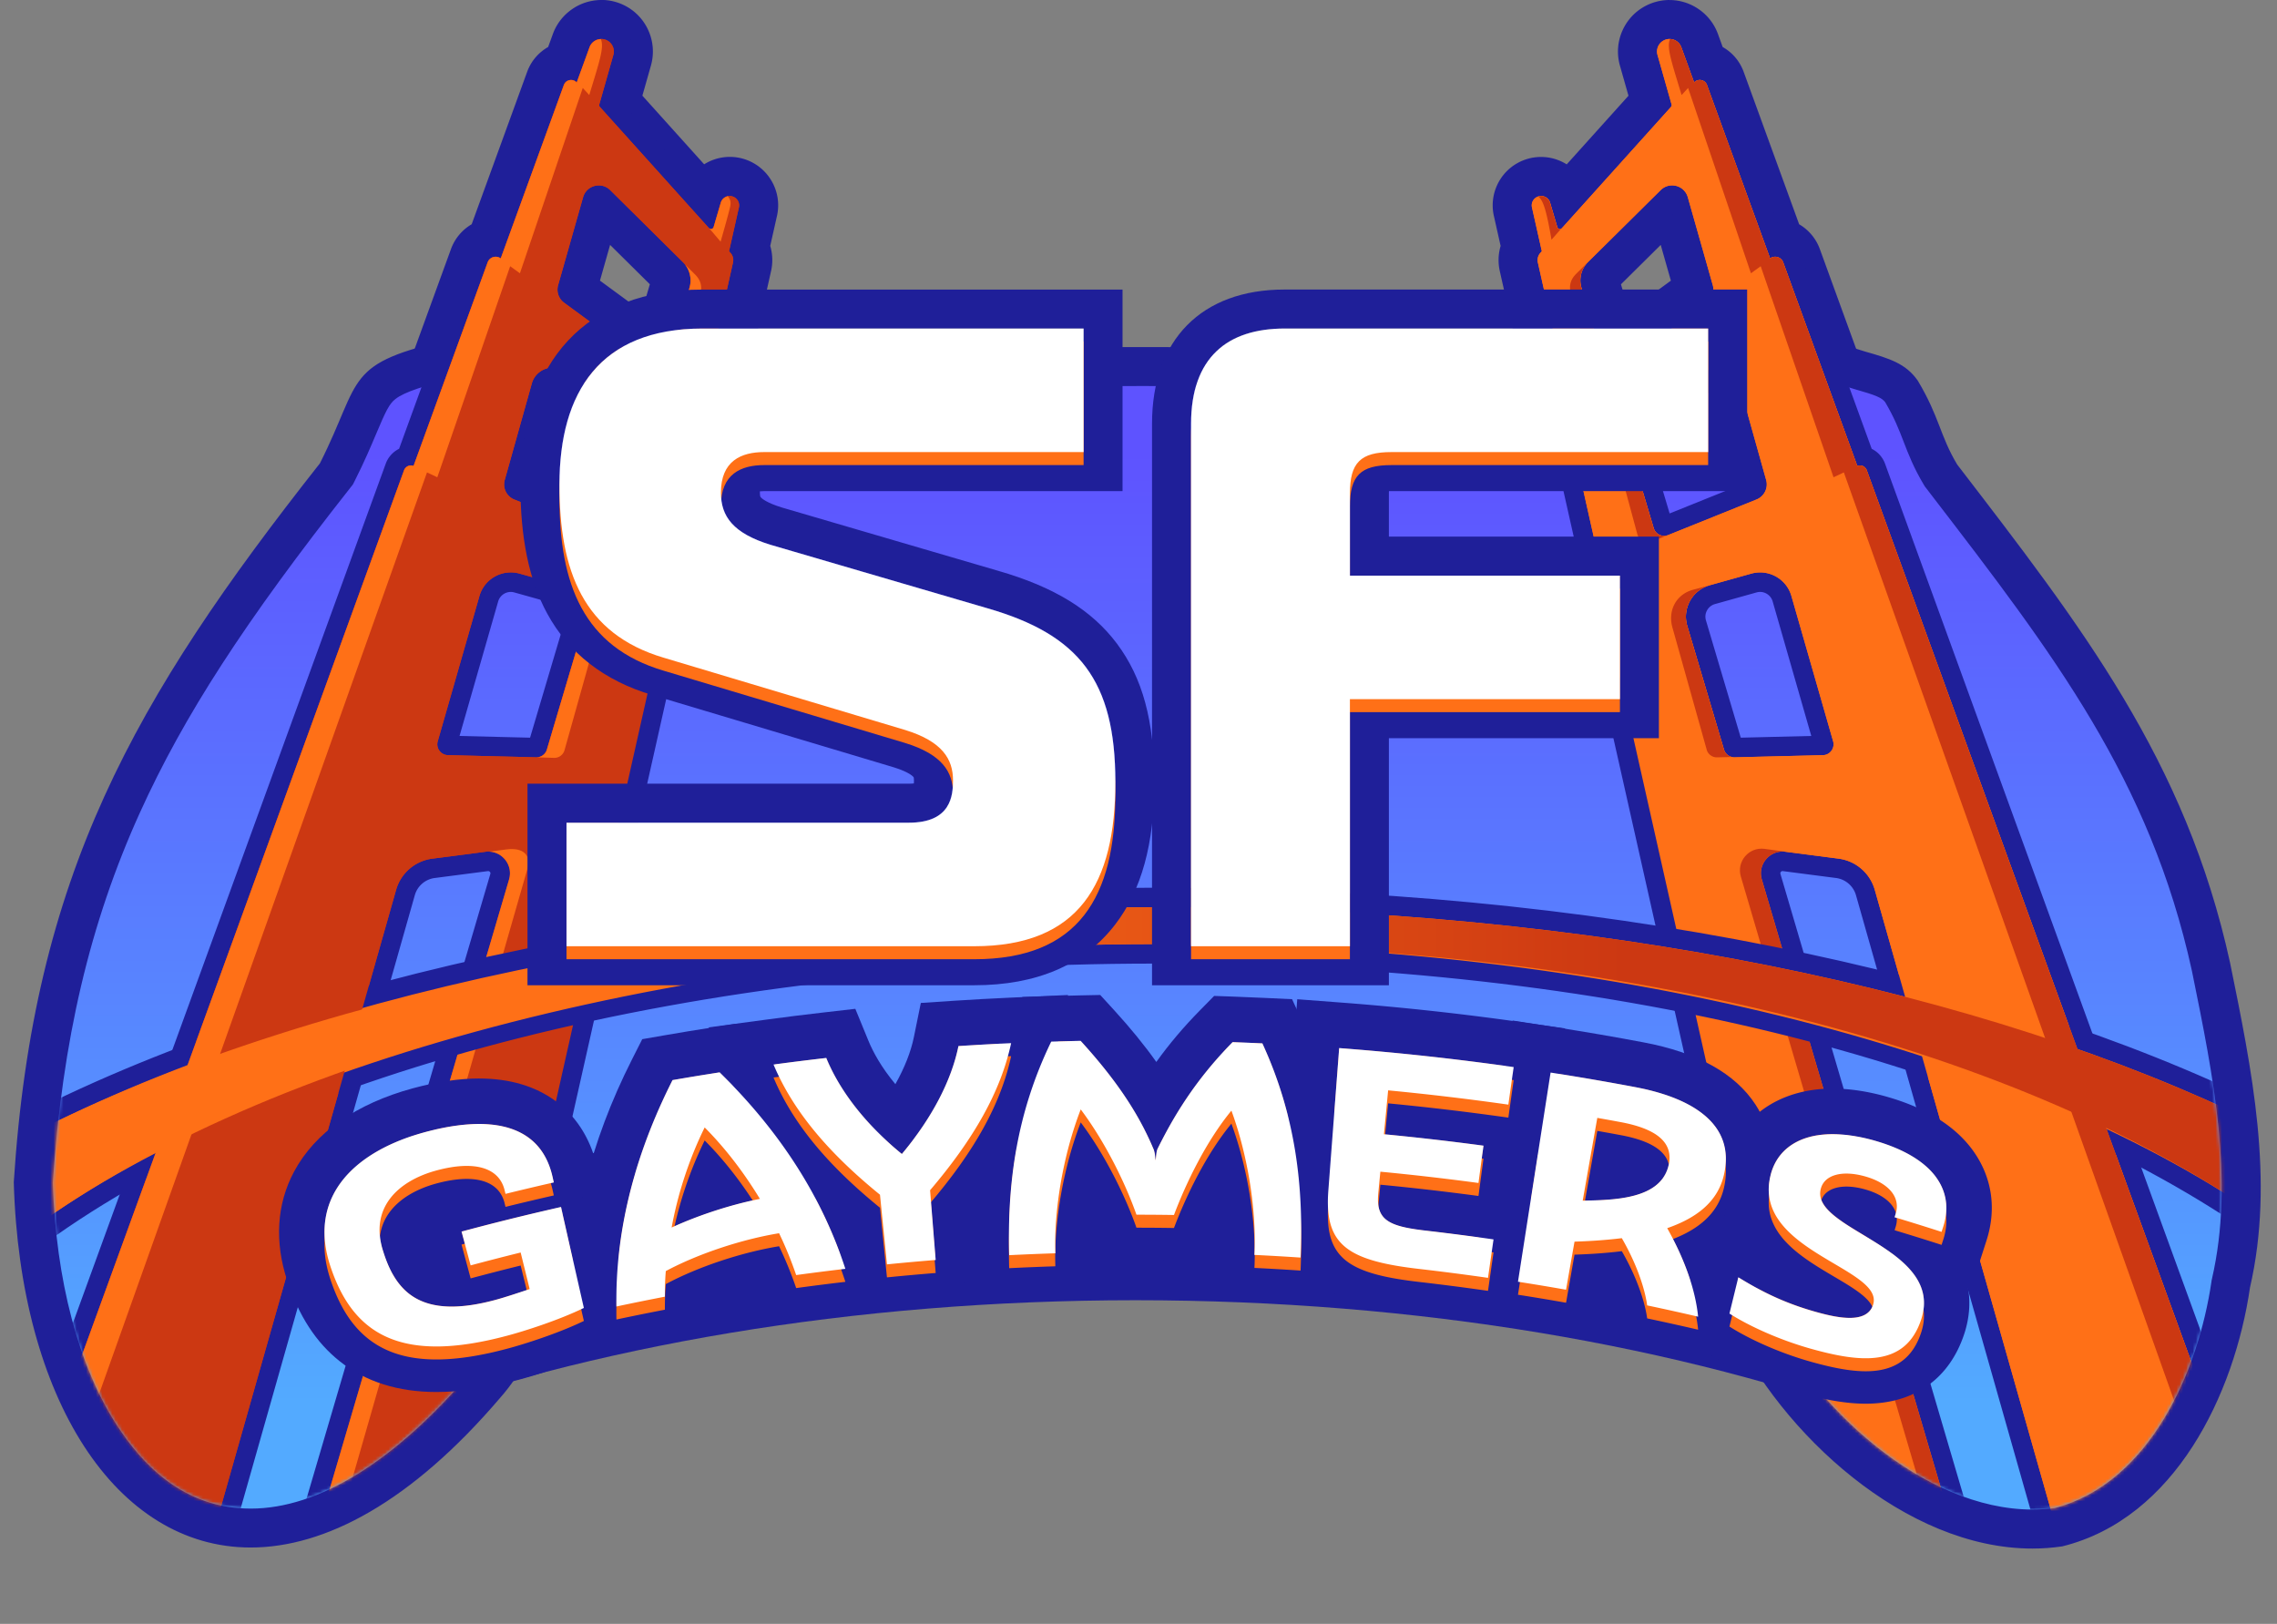
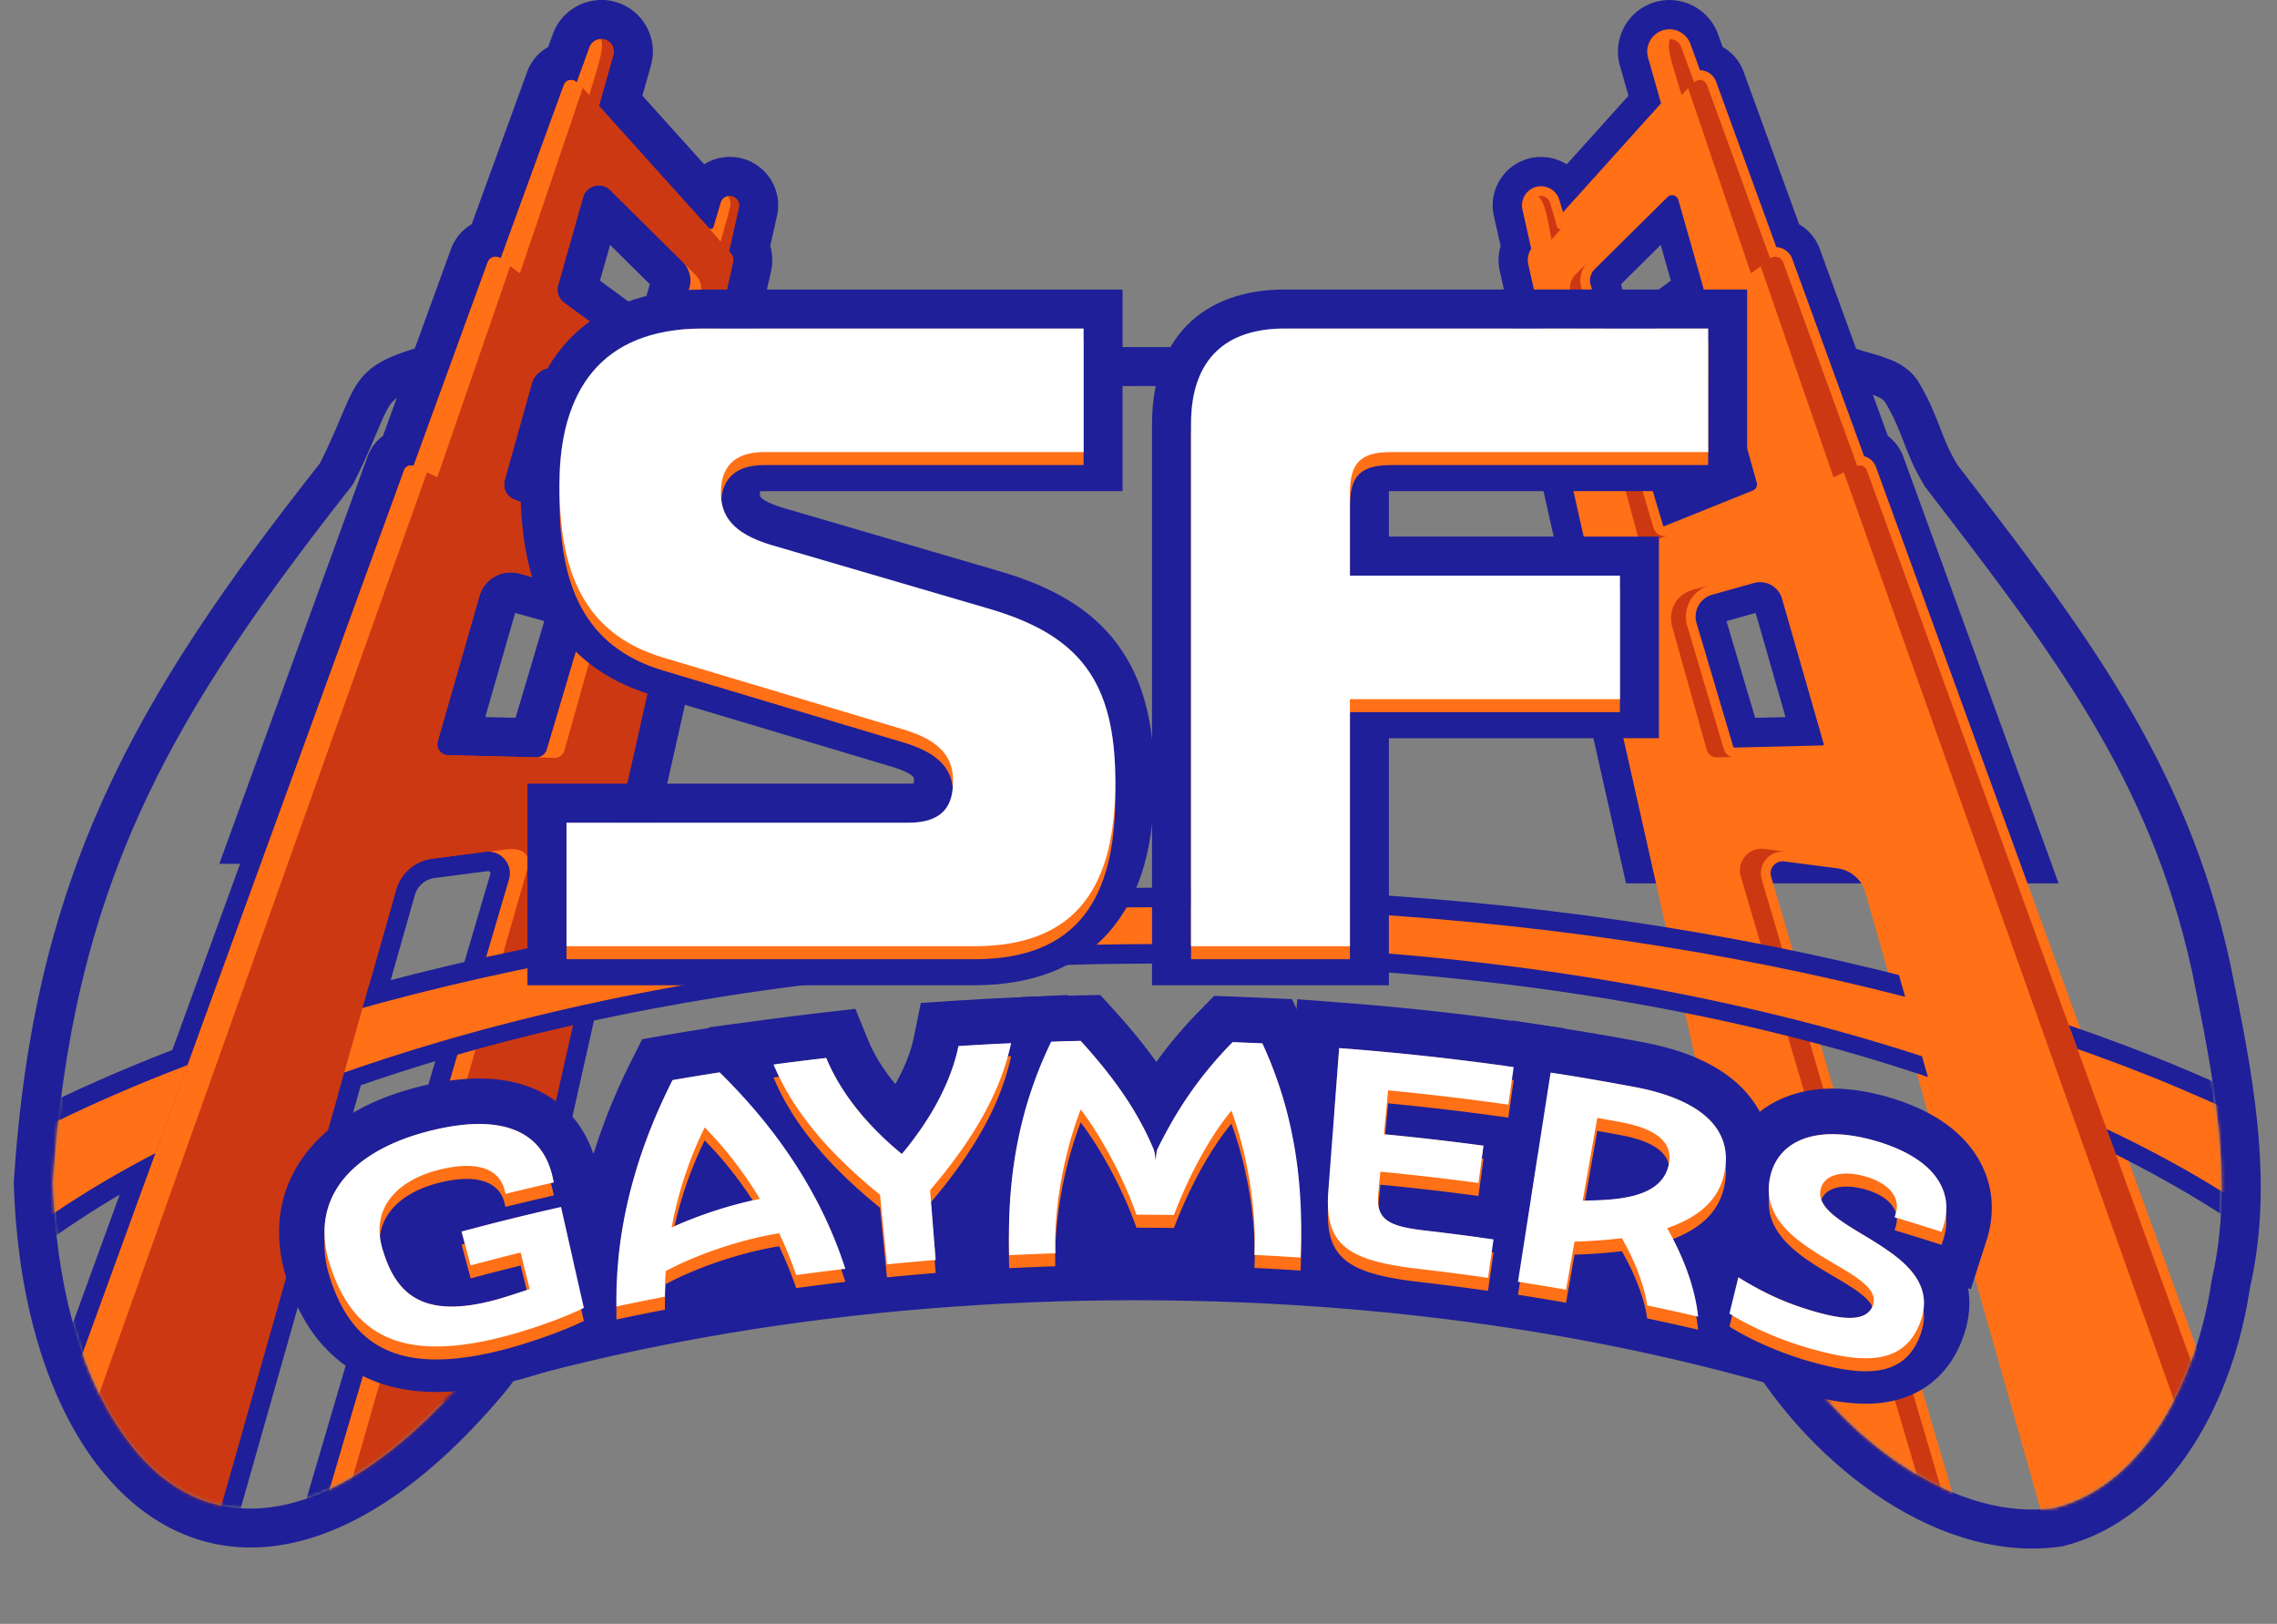
<svg xmlns="http://www.w3.org/2000/svg" xmlns:xlink="http://www.w3.org/1999/xlink" id="Layer_1" data-name="Layer 1" viewBox="0 0 700.42 499.5">
  <rect x="0" y="0" width="700.42" height="499.5" fill="#808080" stroke="none" />
  <defs>
    <linearGradient id="linear-gradient" x1="349.81" x2="349.81" y1="139.44" y2="431.68" gradientUnits="userSpaceOnUse">
      <stop offset="0" stop-color="#5e53ff" />
      <stop offset="1" stop-color="#53aaff" />
    </linearGradient>
    <linearGradient id="linear-gradient-2" x1="217.79" x2="499.81" y1="330.15" y2="330.15" gradientUnits="userSpaceOnUse">
      <stop offset="0" stop-color="#ff7017" />
      <stop offset="1" stop-color="#cc3812" />
    </linearGradient>
    <symbol id="SF_Gaymers_Logo_New" data-name="SF Gaymers Logo New" viewBox="0 0 700.42 499.5">
      <path d="M349.26 399.95c87.2 0 167.75 14.14 232.89 38.06v-82.28H116.38v82.28c65.14-23.92 145.69-38.06 232.89-38.06z" class="cls-3" />
      <path d="m504.97 265.73-19.95-88.81c-.4-1.77-.16-3.56.57-5.11l-9.61-42.76c-.42-1.89-.21-3.82.53-5.52l-9.32-41.48c-.46-2.04-.21-4.14.65-5.99l-2.51-11.19a8.897 8.897 0 0 1 8.71-10.6c3.46 0 6.58 2.04 8.03 5.09l25.54-28.38-3.54-12.45a9.862 9.862 0 0 1 9.48-12.55c4.09 0 7.8 2.57 9.23 6.4l2.38 6.53c2.53.73 4.63 2.63 5.55 5.17l17.94 49.29c2.51.8 4.58 2.72 5.51 5.27l21.61 59.38c1.86.93 3.36 2.54 4.1 4.57l44.82 123.12H504.98zm36.45-83.65c-.36 0-.73.05-1.09.15l-12.79 3.58c-1.05.29-1.91.98-2.44 1.93s-.64 2.05-.34 3.09l10.71 36.08 21.69-.53L545.28 185a4.035 4.035 0 0 0-3.86-2.92zm-12.93-63a.6.6 0 0 0-.35.11l-19.68 12.29a3.627 3.627 0 0 0-1.55 4.09l6.68 22.39 23.66-9.53-8.09-28.84c-.14-.5-.65-.5-.67-.5zm-35.81-34.19c-.51.5-.7 1.24-.49 1.92l5.55 18.86 23.15-16.98-7.03-24.77-21.17 20.96z" class="cls-1" />
      <path d="M513.55 12c1.55 0 3.02.94 3.61 2.5l3.96 10.88c.48-.53 1.11-.78 1.74-.78.93 0 1.85.55 2.21 1.55l19.42 53.34a2.634 2.634 0 0 1 4.03 1.22l22.79 62.61c.26-.1.53-.15.8-.15.92 0 1.79.57 2.12 1.48l41.89 115.07H509.78l-18.9-84.12c-.21-.95.3-1.91 1.21-2.25l-10.25-45.62c-.25-1.12.18-2.28 1.11-2.96l-9.89-44.03c-.24-1.06.05-2.17.78-2.97l.44-.48-3.05-13.56c-.27-1.36.47-2.71 1.76-3.23.35-.14.71-.21 1.07-.21 1.25 0 2.41.82 2.77 2.1l2.2 7.46a.84.84 0 0 0 1.43.32l33.55-37.28c.19-.21.26-.51.18-.79l-4.32-15.2a3.857 3.857 0 0 1 3.7-4.91m-17.29 101.4c.68 0 1.36-.21 1.97-.65l26.76-19.63a5.017 5.017 0 0 0 1.86-5.41l-7.68-27.04c-.66-2.31-2.72-3.65-4.84-3.65-1.24 0-2.5.46-3.51 1.45L488.48 80.6a7.952 7.952 0 0 0-2.03 7.88l6.62 22.5c.44 1.5 1.8 2.4 3.21 2.4m15.62 51.44c.41 0 .84-.08 1.25-.24l27.19-10.95c2.37-.96 3.65-3.54 2.95-6l-8.33-29.69c-.85-3.03-3.58-4.88-6.45-4.88-1.2 0-2.41.32-3.53 1.02l-19.68 12.29a9.605 9.605 0 0 0-4.12 10.9l7.51 25.18a3.347 3.347 0 0 0 3.2 2.39m21.62 68.11h.08l27.16-.67c2.19-.05 3.73-2.16 3.13-4.26l-12.83-44.69c-1.26-4.4-5.27-7.26-9.63-7.26-.89 0-1.8.12-2.71.37l-12.79 3.58c-5.39 1.51-8.5 7.14-6.91 12.51l11.29 38.03a3.342 3.342 0 0 0 3.2 2.39M513.55 0c-2.44 0-4.9.58-7.09 1.68-6.8 3.39-10.24 11.18-8.16 18.51l2.63 9.26-19 21.11a14.834 14.834 0 0 0-13.41-1.22c-6.64 2.65-10.45 9.67-9.08 16.68l.03.16.04.16 2.09 9.31c-.73 2.48-.84 5.13-.26 7.71l8.95 39.82c-.62 2.3-.7 4.75-.16 7.17l9.23 41.07c-.61 2.17-.71 4.5-.19 6.81l18.9 84.12 2.1 9.37h133.08l-5.86-16.1-41.89-115.07a14.26 14.26 0 0 0-4.79-6.48L559.79 76.6a14.626 14.626 0 0 0-6.36-7.61l-17.09-46.95a14.333 14.333 0 0 0-6.43-7.57l-1.48-4.07-.02-.05-.02-.05C526.09 4.14 520.12.01 513.54.01zm-14.93 87.45 12.23-12.11 3.12 10.99-12.9 9.46-2.45-8.34zm14.56 48.15 12.12-7.56 4.72 16.83-12.57 5.06-4.27-14.33zm17.9 55.45 8.97-2.51 9.19 32.03-9.34.23-8.83-29.75z" class="cls-3" />
      <path d="m76.03 259.73 42.63-117.12a8.237 8.237 0 0 1 4.1-4.57l21.61-59.38c.93-2.55 3-4.48 5.51-5.28l17.94-49.29a8.415 8.415 0 0 1 5.55-5.17l2.36-6.48c1.45-3.88 5.16-6.45 9.25-6.45 1.52 0 3.04.36 4.4 1.04a9.844 9.844 0 0 1 5.07 11.5l-3.54 12.45 25.53 28.37a8.922 8.922 0 0 1 8.04-5.09c1.13 0 2.24.21 3.3.64a8.89 8.89 0 0 1 5.42 9.96l-2.51 11.19c.86 1.85 1.1 3.96.65 5.99l-9.32 41.48c.75 1.7.96 3.63.53 5.52l-9.61 42.76c.73 1.55.97 3.34.57 5.11l-18.61 82.81H76.03zm87.03-32.82 10.71-36.08c.31-1.04.19-2.14-.34-3.09a3.997 3.997 0 0 0-2.44-1.93l-12.79-3.58c-.36-.1-.73-.15-1.09-.15-1.78 0-3.37 1.2-3.86 2.92l-11.88 41.38 21.69.53zm21.88-68.96 6.68-22.39c.46-1.55-.17-3.23-1.55-4.09l-19.68-12.29a.683.683 0 0 0-.35-.11c-.02 0-.53 0-.67.5l-8.09 28.84 23.66 9.53zm15.86-52.27 5.55-18.86c.2-.68.01-1.42-.5-1.92l-21.17-20.96-7.03 24.77 23.15 16.98z" class="cls-1" />
-       <path d="M184.97 12c.58 0 1.17.13 1.72.41 1.66.83 2.49 2.72 1.98 4.5l-4.32 15.2c-.08.28 0 .57.18.79l33.55 37.28c.17.19.4.28.62.28.35 0 .69-.22.81-.6l2.2-7.46c.36-1.28 1.52-2.1 2.77-2.1.35 0 .72.07 1.07.21 1.29.51 2.03 1.87 1.76 3.23l-3.05 13.56.44.48c.73.81 1.02 1.91.78 2.97l-9.89 44.03a2.9 2.9 0 0 1 1.11 2.96l-10.25 45.62c.91.34 1.43 1.3 1.21 2.25l-17.55 78.12H84.61l39.7-109.07a2.245 2.245 0 0 1 2.92-1.33l22.79-62.61a2.62 2.62 0 0 1 2.48-1.73c.53 0 1.08.16 1.55.51l19.42-53.34c.36-1 1.28-1.55 2.21-1.55.63 0 1.26.25 1.74.78l3.96-10.88c.58-1.56 2.06-2.5 3.61-2.5m17.29 101.4c1.41 0 2.77-.9 3.21-2.4l6.62-22.5c.82-2.8.04-5.83-2.03-7.88l-22.36-22.14c-1-.99-2.26-1.45-3.51-1.45-2.12 0-4.18 1.33-4.84 3.65l-7.68 27.04c-.57 2.01.17 4.17 1.86 5.41l26.76 19.63c.6.44 1.29.65 1.97.65m-15.61 51.44c1.43 0 2.77-.93 3.2-2.39l7.51-25.18a9.61 9.61 0 0 0-4.12-10.9l-19.68-12.29a6.669 6.669 0 0 0-3.53-1.02c-2.86 0-5.6 1.85-6.45 4.88l-8.33 29.69c-.69 2.46.58 5.05 2.95 6l27.19 10.95c.41.17.83.24 1.25.24m-21.62 68.11c1.48 0 2.78-.97 3.2-2.39l11.29-38.03c1.59-5.37-1.52-11-6.91-12.51l-12.79-3.58c-.9-.25-1.81-.37-2.71-.37-4.36 0-8.37 2.87-9.63 7.26l-12.83 44.69c-.6 2.1.94 4.21 3.13 4.26l27.16.67h.08M184.98 0c-6.58 0-12.54 4.14-14.85 10.29l-.02.05-.02.05-1.48 4.07a14.42 14.42 0 0 0-6.43 7.57l-17.09 46.95a14.664 14.664 0 0 0-6.36 7.61l-20.92 57.47a14.26 14.26 0 0 0-4.79 6.48l-39.7 109.07-5.86 16.1h132.25l2.1-9.37 17.55-78.12c.52-2.31.42-4.64-.19-6.81l9.23-41.07c.54-2.42.47-4.88-.16-7.17l8.95-39.82c.58-2.58.47-5.24-.26-7.72l2.09-9.3.04-.16.03-.16c1.38-7.01-2.44-14.03-9.08-16.69a14.834 14.834 0 0 0-13.41 1.22l-19-21.11 2.63-9.26c2.08-7.33-1.36-15.12-8.17-18.52a15.909 15.909 0 0 0-7.07-1.67zm-.43 86.32 3.12-10.99 12.23 12.11-2.45 8.34-12.9-9.46zm-16.05 58.54 4.72-16.83 12.12 7.56-4.27 14.33-12.57-5.06zm-19.23 75.7 9.19-32.03 8.97 2.51-8.83 29.75-9.34-.23z" class="cls-3" />
-       <path fill="url(#linear-gradient)" stroke-width="0" d="M625.16 470.32c-35.72 0-72.56-33.26-87.53-65.41l-.91-1.99c-7.17-15.74-15.05-31.4-25.58-34.73l-.96-.3-.78.02c-.89-.09-3.95-.59-7.18-1.12-19.88-3.24-72.69-11.86-134.09-13.23l-2.22-.05-.18.15c-6.13-.17-11.85-.25-17.43-.25-4.8 0-9.4.06-13.99.18l-.17-.14-2.32.12c-120.19 6.08-143.68 13.58-150.71 19.44l-.35.29-.3.34c-7.47 8.42-12.1 18.22-16.57 27.69-4.28 9.08-8.33 17.65-14.62 24.75l-.07.08c-24.5 28.69-49.43 43.85-72.11 43.85-18.17 0-34.14-9.82-46.2-28.4-12.59-19.4-19.74-46.32-20.66-77.86 5.97-91.86 35.97-145.36 92.86-217.53l.37-.47.27-.54c2.88-5.71 4.89-10.47 6.51-14.29 5.69-13.47 6.56-15.54 30.5-20.86 17.17-3.95 39.74-8.49 62.51-8.56h.26c.32-.02.63-.03.94-.03 5.6 0 9.03 2.48 13.38 5.61 4.89 3.53 10.97 7.92 20.54 7.92.42 0 .84 0 1.27-.03 31.36-1.44 71.08-2.23 111.89-2.23s80.19.84 109.21 2.38l.7.04.69-.13c15.35-2.79 20.43-6.87 24.15-9.84 2.88-2.31 4.47-3.59 13.4-3.59 6.67 0 16.65.86 30.48 2.63 2.13.43 4.28.85 6.46 1.28 11.89 2.34 24.18 4.77 35.18 8.32l.21.06c7.42 2.1 10.51 3.22 12.86 6.47 3.22 5.44 4.77 9.43 6.26 13.3 1.44 3.74 2.93 7.6 5.73 12.29l.18.3 1.81 2.35c36.53 47.54 68.07 88.6 81.24 148.78l.24 1.18c6.47 31.78 13.16 64.65 5.91 96.1l-.06.24-.04.24c-4.28 29.36-20.72 66.45-52.99 74.61-2.62.37-5.31.56-8.01.56z" />
+       <path d="M184.97 12c.58 0 1.17.13 1.72.41 1.66.83 2.49 2.72 1.98 4.5l-4.32 15.2c-.08.28 0 .57.18.79l33.55 37.28c.17.19.4.28.62.28.35 0 .69-.22.81-.6l2.2-7.46c.36-1.28 1.52-2.1 2.77-2.1.35 0 .72.07 1.07.21 1.29.51 2.03 1.87 1.76 3.23l-3.05 13.56.44.48c.73.81 1.02 1.91.78 2.97l-9.89 44.03a2.9 2.9 0 0 1 1.11 2.96l-10.25 45.62c.91.34 1.43 1.3 1.21 2.25l-17.55 78.12H84.61l39.7-109.07a2.245 2.245 0 0 1 2.92-1.33l22.79-62.61a2.62 2.62 0 0 1 2.48-1.73c.53 0 1.08.16 1.55.51l19.42-53.34c.36-1 1.28-1.55 2.21-1.55.63 0 1.26.25 1.74.78l3.96-10.88c.58-1.56 2.06-2.5 3.61-2.5m17.29 101.4c1.41 0 2.77-.9 3.21-2.4l6.62-22.5c.82-2.8.04-5.83-2.03-7.88l-22.36-22.14c-1-.99-2.26-1.45-3.51-1.45-2.12 0-4.18 1.33-4.84 3.65l-7.68 27.04c-.57 2.01.17 4.17 1.86 5.41l26.76 19.63c.6.44 1.29.65 1.97.65m-15.61 51.44c1.43 0 2.77-.93 3.2-2.39l7.51-25.18a9.61 9.61 0 0 0-4.12-10.9l-19.68-12.29a6.669 6.669 0 0 0-3.53-1.02c-2.86 0-5.6 1.85-6.45 4.88l-8.33 29.69c-.69 2.46.58 5.05 2.95 6l27.19 10.95c.41.17.83.24 1.25.24m-21.62 68.11c1.48 0 2.78-.97 3.2-2.39l11.29-38.03c1.59-5.37-1.52-11-6.91-12.51l-12.79-3.58c-.9-.25-1.81-.37-2.71-.37-4.36 0-8.37 2.87-9.63 7.26l-12.83 44.69c-.6 2.1.94 4.21 3.13 4.26h.08M184.98 0c-6.58 0-12.54 4.14-14.85 10.29l-.02.05-.02.05-1.48 4.07a14.42 14.42 0 0 0-6.43 7.57l-17.09 46.95a14.664 14.664 0 0 0-6.36 7.61l-20.92 57.47a14.26 14.26 0 0 0-4.79 6.48l-39.7 109.07-5.86 16.1h132.25l2.1-9.37 17.55-78.12c.52-2.31.42-4.64-.19-6.81l9.23-41.07c.54-2.42.47-4.88-.16-7.17l8.95-39.82c.58-2.58.47-5.24-.26-7.72l2.09-9.3.04-.16.03-.16c1.38-7.01-2.44-14.03-9.08-16.69a14.834 14.834 0 0 0-13.41 1.22l-19-21.11 2.63-9.26c2.08-7.33-1.36-15.12-8.17-18.52a15.909 15.909 0 0 0-7.07-1.67zm-.43 86.32 3.12-10.99 12.23 12.11-2.45 8.34-12.9-9.46zm-16.05 58.54 4.72-16.83 12.12 7.56-4.27 14.33-12.57-5.06zm-19.23 75.7 9.19-32.03 8.97 2.51-8.83 29.75-9.34-.23z" class="cls-3" />
      <path d="M204.46 107.47c3.51 0 5.57 1.37 9.87 4.48 5.29 3.82 12.55 9.05 24.05 9.05.49 0 1 0 1.51-.03h.08c31.23-1.44 70.85-2.23 111.56-2.23s79.99.84 108.9 2.37l1.4.07 1.38-.25c15.56-2.83 21.57-6.85 26.83-11.07 1.45-1.17 1.75-1.37 2.24-1.54.76-.27 2.73-.72 7.41-.72 6.38 0 16.04.83 29.51 2.55 2.07.42 4.16.83 6.27 1.24 11.72 2.31 23.83 4.7 34.5 8.15l.21.07.21.06c6.85 1.94 8.44 2.68 9.5 4.03 2.86 4.86 4.22 8.4 5.66 12.13 1.53 3.97 3.12 8.07 6.18 13.2l.36.6.43.55 1.59 2.08c37.56 48.88 67.22 87.5 80.12 146.32l.24 1.18c6.34 31.16 12.9 63.38 5.95 93.56l-.11.48-.07.49c-4 27.43-19.02 61.98-48.22 69.58-2.24.3-4.54.46-6.84.46-33.32 0-67.89-31.48-82.08-61.92-.28-.61-.58-1.27-.9-1.97-7.73-16.97-16.36-33.88-29.23-37.96l-1.9-.6-1.33.03c-1.13-.15-3.87-.6-6.54-1.03-19.99-3.26-73.1-11.92-134.91-13.3l-4.43-.1-.17.14c-5.35-.13-10.41-.19-15.36-.19-4.07 0-8 .04-11.9.13l-.24-.19-4.64.23c-43.85 2.22-77.1 4.7-101.65 7.58-37.56 4.41-47.47 8.97-52.6 13.24l-.69.58-.6.68c-8.04 9.06-12.86 19.25-17.51 29.11-4.1 8.68-7.97 16.87-13.69 23.34l-.07.08-.07.08c-23.32 27.31-46.68 41.75-67.55 41.75s-33.57-13.96-41.17-25.67c-11.78-18.16-18.77-44.6-19.69-74.49 2.87-43.78 11.38-79.98 26.76-113.89 13.53-29.83 32.31-58.81 64.8-100.04l.74-.94.54-1.07c2.98-5.89 5.03-10.75 6.68-14.66 2.85-6.74 3.93-9.05 5.86-10.55 2.79-2.18 9.09-4.27 20.42-6.79h.04l.04-.02c16.82-3.87 38.97-8.32 61.14-8.4h.26l.26-.01c.23-.01.44-.02.66-.02m0-12c-.4 0-.81 0-1.22.03-21.54.07-42.88 3.89-63.79 8.7-34.11 7.59-27.75 11.95-41.05 38.3-57.36 72.73-88.1 126.86-94.17 221.12 1.89 66.8 31.52 112.37 72.87 112.37 22.87 0 49.33-13.94 76.67-45.96 13.73-15.52 17.4-36.91 31.18-52.43 9.85-8.21 64.6-13.88 147.18-18.06l.11.09c5.39-.17 10.72-.24 16.06-.24 6.46 0 12.92.11 19.5.31l.2-.16c75.22 1.68 137.75 14.35 141.3 14.35h.03c9.52 3.01 18.67 24.42 22.87 33.54 15.56 33.42 53.89 68.88 92.97 68.88 3.06 0 6.11-.22 9.17-.67 34.72-8.58 52.99-46.84 57.77-79.64 7.63-33.14.52-67.18-6.14-99.91-13.65-62.36-45.8-103.58-83.94-153.23-5.38-9.01-5.36-14.47-12.11-25.79-3.67-5.25-8.56-6.79-16.26-8.97-13.46-4.35-28.63-7.02-42.51-9.82-14.94-1.91-24.75-2.7-31.45-2.7-21.98 0-10.77 8.46-38.62 13.53-30.84-1.63-70.13-2.38-109.53-2.38s-80.55.79-112.12 2.24c-.35.01-.7.02-1.04.02-15.22 0-18.81-13.53-33.92-13.53z" class="cls-3" />
      <g mask="url(#mask)">
        <path d="m631.09 476.25-57.28-201.71a10.357 10.357 0 0 0-8.64-7.45l-16.35-2.12c-.17-.02-.33-.03-.5-.03-1.15 0-2.22.54-2.93 1.48-.7.93-.91 2.12-.58 3.24l60.65 206.12-6.2-3.15c-22.47-11.42-45.1-37.88-60.55-70.78l-.14-.3-50.62-225.29c-.32-1.42.02-2.86.82-3.98l-9.86-43.89c-.35-1.55-.05-3.15.77-4.44l-9.56-42.55c-.38-1.69-.05-3.46.9-4.88l-2.73-12.14c-.56-2.85.95-5.62 3.57-6.67.7-.28 1.43-.42 2.18-.42 2.62 0 4.95 1.76 5.66 4.29l1.09 3.71 30.16-33.51-3.99-14.05c-.9-3.17.59-6.53 3.53-8 .95-.47 2.01-.72 3.06-.72 2.84 0 5.42 1.79 6.42 4.45l2.97 8.15c2.21.03 4.19 1.44 4.95 3.52L546.41 76c2.21.14 4.17 1.59 4.93 3.69l22.08 60.66c1.65.43 3.03 1.64 3.63 3.29l102.81 282.44-.44 1.07c-11.04 27.07-26.29 44.73-44.09 51.05l-.19.07-3.21.65-.85-2.66zm-89.67-297.17c-.64 0-1.28.09-1.9.26l-12.79 3.58a6.981 6.981 0 0 0-4.26 3.37 6.972 6.972 0 0 0-.59 5.4l11.29 38.03c.04.14.18.24.33.24l27.17-.67s.17 0 .27-.14.06-.26.05-.3l-12.83-44.69c-.86-3-3.63-5.09-6.75-5.09zm-12.93-63c-.69 0-1.34.19-1.94.56l-19.68 12.29a6.609 6.609 0 0 0-2.83 7.49l7.51 25.18c.06.19.24.25.33.25.04 0 .08 0 .13-.03l27.19-10.95c.95-.38 1.46-1.42 1.19-2.41l-8.33-29.69c-.52-1.86-2.16-2.69-3.56-2.69zm-14.17-56.04c-.37 0-.91.1-1.4.59l-22.36 22.14a4.919 4.919 0 0 0-1.26 4.9l6.62 22.5c.07.24.31.25.34.25.07 0 .13-.02.19-.07l26.76-19.63c.67-.49.97-1.37.75-2.17l-7.68-27.04c-.29-1.01-1.19-1.47-1.95-1.47z" class="cls-7" />
-         <path d="M513.55 12c1.55 0 3.02.94 3.61 2.5l3.96 10.88c.48-.53 1.11-.78 1.74-.78.93 0 1.85.55 2.21 1.55l19.42 53.34a2.634 2.634 0 0 1 4.03 1.22l22.79 62.61c.26-.1.53-.15.8-.15.92 0 1.79.57 2.12 1.48L676.64 426c-9.62 23.59-23.57 42.7-42.31 49.35-.12.02-.24.04-.35.07L576.7 273.71a13.352 13.352 0 0 0-11.14-9.6l-16.35-2.12c-.3-.04-.59-.06-.88-.06-4.36 0-7.66 4.23-6.39 8.57l58.69 199.45c-23.66-12.02-45.2-39.57-59.19-69.38L490.89 175.6c-.21-.95.3-1.91 1.21-2.25l-10.25-45.62c-.25-1.12.18-2.28 1.11-2.96l-9.89-44.03c-.24-1.06.05-2.17.78-2.97l.44-.48-3.05-13.56c-.27-1.36.47-2.71 1.76-3.23.35-.14.71-.21 1.07-.21 1.25 0 2.41.82 2.77 2.1l2.2 7.46a.84.84 0 0 0 1.43.32l33.55-37.28c.19-.21.26-.51.18-.79l-4.32-15.2a3.857 3.857 0 0 1 3.7-4.91m-17.29 101.4c.68 0 1.36-.21 1.97-.65l26.76-19.63a5.017 5.017 0 0 0 1.86-5.41l-7.68-27.04c-.66-2.31-2.72-3.65-4.84-3.65-1.24 0-2.5.46-3.51 1.45L488.49 80.6a7.952 7.952 0 0 0-2.03 7.88l6.62 22.5c.44 1.5 1.8 2.4 3.21 2.4m15.61 51.44c.41 0 .84-.08 1.25-.24l27.19-10.95c2.37-.96 3.65-3.54 2.95-6l-8.33-29.69c-.85-3.03-3.58-4.88-6.45-4.88-1.2 0-2.41.32-3.53 1.02l-19.68 12.29a9.605 9.605 0 0 0-4.12 10.9l7.51 25.18a3.347 3.347 0 0 0 3.2 2.39m21.62 68.11h.08l27.16-.67c2.19-.05 3.73-2.16 3.13-4.26l-12.83-44.69c-1.26-4.4-5.27-7.26-9.63-7.26-.89 0-1.8.12-2.71.37l-12.79 3.58c-5.39 1.51-8.5 7.14-6.91 12.51l11.29 38.03a3.342 3.342 0 0 0 3.2 2.39M513.55 6c-1.52 0-3.04.36-4.4 1.04a9.844 9.844 0 0 0-5.07 11.5l3.54 12.45-25.54 28.38c-1.45-3.06-4.57-5.09-8.03-5.09-1.13 0-2.24.21-3.3.64a8.89 8.89 0 0 0-5.42 9.96l.02.08.02.08 2.48 11.03a9.403 9.403 0 0 0-.65 5.99l9.32 41.48c-.75 1.7-.96 3.63-.53 5.52l9.61 42.76a7.924 7.924 0 0 0-.57 5.12l50.55 224.97.14.64.28.59c7.38 15.72 16.64 30.47 26.79 42.65 11.2 13.44 23.01 23.38 35.11 29.53l12.4 6.3-3.93-13.34-58.69-199.45c-.03-.09-.1-.33.1-.6a.65.65 0 0 1 .53-.28h.11l16.35 2.12c2.92.38 5.33 2.46 6.14 5.29l57.28 201.71 1.52 5.37 5.46-1.13c.13-.02.26-.05.38-.07l.39-.08.38-.13c18.63-6.62 34.49-24.85 45.86-52.74l.87-2.14-.79-2.17-102.41-281.35a8.237 8.237 0 0 0-4.1-4.57l-21.61-59.38c-.93-2.55-3-4.48-5.51-5.28l-17.94-49.29a8.415 8.415 0 0 0-5.55-5.17l-2.36-6.48v-.03l-.02-.03c-1.43-3.83-5.14-6.4-9.23-6.4zm-15.82 99.68-5.55-18.86c-.2-.68-.01-1.42.5-1.92l21.17-20.96 7.03 24.77-23.15 16.98zm15.86 52.27-6.68-22.39c-.46-1.55.17-3.23 1.55-4.09l19.68-12.29c.12-.07.23-.11.35-.11.02 0 .53 0 .67.5l8.09 28.84-23.66 9.53zm21.88 68.96-10.71-36.08c-.31-1.04-.19-2.14.34-3.09.53-.95 1.39-1.64 2.44-1.93l12.79-3.58c.36-.1.73-.15 1.09-.15 1.78 0 3.37 1.2 3.86 2.92l11.88 41.38-21.69.53z" class="cls-3" />
        <path d="M64.04 476.76c-17.76-5.88-33.01-23.85-44.1-51.99l-.42-1.06 101.96-280.08c.6-1.65 1.98-2.87 3.63-3.29l22.08-60.66a5.68 5.68 0 0 1 4.93-3.7l18.52-50.87a5.383 5.383 0 0 1 4.95-3.52l2.96-8.13c1.01-2.69 3.58-4.48 6.43-4.48 1.05 0 2.11.25 3.06.73a6.856 6.856 0 0 1 3.53 8l-3.99 14.05 30.16 33.51 1.1-3.75c.7-2.49 3.03-4.25 5.65-4.25.75 0 1.48.14 2.18.42a5.892 5.892 0 0 1 3.59 6.59l-2.74 12.22c.94 1.43 1.28 3.19.9 4.88l-9.56 42.55c.82 1.3 1.12 2.89.77 4.44l-9.86 43.89c.81 1.12 1.14 2.56.82 3.98l-51.92 231.07-.21.37c-.75 1.37-1.45 2.57-2.13 3.68-18.93 31.87-38.23 52.77-57.33 62.07l-6.11 2.97 60.84-206.75c.33-1.12.12-2.31-.58-3.24-.71-.94-1.77-1.48-2.93-1.48-.16 0-.33.01-.5.03l-16.35 2.12c-4.12.53-7.51 3.46-8.64 7.45L67.02 477.74l-2.97-.98zm93.06-297.69c-3.11 0-5.89 2.09-6.75 5.09l-12.83 44.69s-.05.16.05.3c.1.14.23.14.27.14l27.16.67c.16 0 .29-.1.34-.24l11.29-38.03c.54-1.82.33-3.73-.59-5.4s-2.43-2.86-4.26-3.37l-12.79-3.58c-.62-.17-1.26-.26-1.9-.26zm12.93-63c-1.65 0-3.11 1.11-3.56 2.69l-8.33 29.69c-.28.99.23 2.03 1.19 2.41l27.19 10.95s.08.03.13.03c.09 0 .27-.05.33-.24l7.51-25.18c.85-2.84-.32-5.92-2.83-7.49l-19.68-12.29c-.6-.37-1.25-.56-1.94-.56zm14.17-56.04c-.77 0-1.67.45-1.95 1.47l-7.68 27.04c-.23.8.07 1.68.75 2.17l26.76 19.63c.06.05.12.07.19.07.03 0 .27 0 .34-.25l6.62-22.5c.51-1.74.03-3.62-1.26-4.9l-22.36-22.14a1.98 1.98 0 0 0-1.4-.59z" class="cls-6" />
        <path d="M184.97 12c.58 0 1.17.13 1.72.41 1.66.83 2.49 2.72 1.98 4.5l-4.32 15.2c-.08.28 0 .57.18.79l33.55 37.28c.17.19.4.28.62.28.35 0 .69-.22.81-.6l2.2-7.46c.36-1.28 1.52-2.1 2.77-2.1.35 0 .72.07 1.07.21 1.29.51 2.03 1.87 1.76 3.23l-3.05 13.56.44.48c.73.81 1.02 1.91.78 2.97l-9.89 44.03a2.9 2.9 0 0 1 1.11 2.96l-10.25 45.62c.91.34 1.43 1.3 1.21 2.25l-51.82 230.65c-.66 1.2-1.34 2.39-2.06 3.55-19.47 32.78-38.49 52.37-56.09 60.94l58.92-200.24c1.28-4.34-2.02-8.57-6.39-8.57-.29 0-.59.02-.88.06l-16.35 2.12c-5.3.69-9.68 4.46-11.14 9.6L65 473.92c-17.14-5.67-31.68-23.42-42.25-50.25L124.3 144.66a2.245 2.245 0 0 1 2.92-1.33l22.79-62.61a2.62 2.62 0 0 1 2.48-1.73c.53 0 1.08.16 1.55.51l19.42-53.34c.36-1 1.28-1.55 2.21-1.55.63 0 1.26.25 1.74.78l3.96-10.88c.58-1.56 2.06-2.5 3.61-2.5m17.29 101.4c1.41 0 2.77-.9 3.21-2.4l6.62-22.5c.82-2.8.04-5.83-2.03-7.88l-22.36-22.14c-1-.99-2.26-1.45-3.51-1.45-2.12 0-4.18 1.33-4.84 3.65l-7.68 27.04c-.57 2.01.17 4.17 1.86 5.41l26.76 19.63c.6.44 1.29.65 1.97.65m-15.61 51.44c1.43 0 2.77-.93 3.2-2.39l7.51-25.18a9.61 9.61 0 0 0-4.12-10.9l-19.68-12.29a6.669 6.669 0 0 0-3.53-1.02c-2.86 0-5.6 1.85-6.45 4.88l-8.33 29.69c-.69 2.46.58 5.05 2.95 6l27.19 10.95c.41.17.83.24 1.25.24m-21.62 68.11c1.48 0 2.78-.97 3.2-2.39l11.29-38.03c1.59-5.37-1.52-11-6.91-12.51l-12.79-3.58c-.9-.25-1.81-.37-2.71-.37-4.36 0-8.37 2.87-9.63 7.26l-12.83 44.69c-.6 2.1.94 4.21 3.13 4.26l27.16.67h.08M184.98 6c-4.09 0-7.8 2.57-9.23 6.4v.03l-.02.03-2.36 6.48a8.37 8.37 0 0 0-5.55 5.17L149.88 73.4c-2.51.8-4.58 2.72-5.51 5.27l-21.61 59.38a8.273 8.273 0 0 0-4.1 4.57l-101.56 279-.78 2.14.83 2.11c11.42 29 27.31 47.58 45.95 53.74l5.94 1.97 1.71-6.02 56.85-200.2a7.349 7.349 0 0 1 6.14-5.29l16.35-2.12h.11c.27 0 .45.18.53.28.2.27.13.51.1.6L91.91 469.07l-3.84 13.04 12.22-5.95c19.64-9.56 39.35-30.83 58.6-63.24.7-1.14 1.41-2.37 2.18-3.76l.41-.75.19-.83 51.82-230.65c.4-1.77.16-3.56-.57-5.11l9.61-42.76c.43-1.89.21-3.82-.53-5.52l9.32-41.48c.46-2.04.21-4.14-.65-5.99l2.48-11.03.02-.08.02-.08a8.897 8.897 0 0 0-8.71-10.6c-3.46 0-6.58 2.04-8.03 5.09l-25.54-28.38 3.54-12.45c1.29-4.56-.84-9.4-5.08-11.51a9.885 9.885 0 0 0-4.4-1.04zm-7.34 82.7 7.03-24.77 21.17 20.96c.51.5.7 1.24.5 1.92l-5.55 18.86-23.15-16.98zm-16.37 59.73 8.09-28.84c.14-.5.65-.5.67-.5a.6.6 0 0 1 .35.11l19.68 12.29c1.37.86 2.01 2.54 1.55 4.09l-6.68 22.39-23.66-9.53zm-19.91 77.95L153.24 185a4.035 4.035 0 0 1 3.86-2.92c.36 0 .73.05 1.09.15l12.79 3.58c1.05.29 1.91.98 2.44 1.93s.64 2.05.34 3.09l-10.71 36.08-21.69-.53z" class="cls-3" />
        <path d="M608.98 498.37 541.93 270.5c-1.36-4.63 2.48-9.13 7.27-8.51l-6.44-.89c-4.79-.62-8.63 3.88-7.27 8.51l67.59 229.71 5.9-.96z" class="cls-6" />
        <path d="M162.2 267.39c1.36-4.63-1.54-6.73-6.33-6.12l-5.31.69c4.18.22 7.27 4.33 6.03 8.55L89.5 498.52l6.05.98 66.65-232.11z" class="cls-7" />
        <path d="M7.22 378.24c-1.57-8.72-2.85-17.94-3.82-27.41l-.21-2.02 1.8-.94c86.93-45.64 214.56-71.81 350.17-71.81s253.78 24.33 340.21 66.75l1.86.92-.2 2.07c-.52 5.33-1.18 10.53-1.96 15.44-.35 3.42-.77 6.92-1.26 10.42l-.66 4.72-3.97-2.64c-75.7-50.31-200.57-80.34-334.02-80.34-140.24 0-268.55 32.43-343.23 86.74l-3.87 2.81-.85-4.71z" class="cls-7" />
        <path d="M355.16 279.06c134.79 0 255.83 25.68 338.89 66.45-.5 5.13-1.14 10.24-1.95 15.34-.35 3.43-.77 6.9-1.26 10.39-73.49-48.83-196.42-80.84-335.68-80.84S82.29 325.25 10.17 377.71c-1.55-8.62-2.82-17.69-3.79-27.18 83.18-43.67 208.54-71.47 348.78-71.47m0-6c-136.08 0-264.22 26.3-351.57 72.16L0 347.11l.41 4.04c.97 9.54 2.27 18.84 3.85 27.63l1.7 9.42 7.74-5.63c74.18-53.95 201.83-86.17 341.46-86.17s257.13 29.85 332.36 79.84l7.94 5.27 1.33-9.44c.49-3.5.92-7.01 1.27-10.44.79-4.95 1.45-10.17 1.97-15.54l.4-4.14-3.73-1.83c-42.62-20.92-93.59-37.41-151.51-49.01-59.8-11.98-123.74-18.05-190.02-18.05z" class="cls-3" />
        <path d="M574.23 144.66a2.262 2.262 0 0 0-2.92-1.34l-22.79-62.61a2.63 2.63 0 0 0-4.03-1.22l-19.42-53.34c-.61-1.66-2.76-2.08-3.95-.77l-3.96-10.88a3.845 3.845 0 0 0-5.33-2.09 3.845 3.845 0 0 0-1.98 4.5l4.32 15.2c.08.28 0 .57-.18.79l-33.55 37.28c-.44.49-1.24.3-1.42-.32l-2.2-7.46a2.87 2.87 0 0 0-3.84-1.89 2.872 2.872 0 0 0-1.76 3.23l3.05 13.56-.44.48c-.73.81-1.02 1.91-.78 2.97l9.89 44.03a2.9 2.9 0 0 0-1.11 2.96l10.25 45.62c-.91.34-1.43 1.3-1.21 2.25 0 0 53.54 85.77 58.33 86.39l16.35 2.12c5.3.69 9.68 4.46 11.14 9.6l57.28 201.71c.12-.02.24-.04.35-.07 18.75-6.66 32.7-25.76 42.31-49.35L574.22 144.66zm-81.18-33.65-6.62-22.5c-.82-2.8-.04-5.83 2.03-7.88l22.36-22.14c2.71-2.68 7.31-1.48 8.35 2.19l7.68 27.04c.57 2.01-.17 4.17-1.86 5.41l-26.76 19.63c-1.87 1.37-4.53.47-5.18-1.75zm15.63 51.45-7.51-25.18a9.605 9.605 0 0 1 4.12-10.9l19.68-12.29c3.78-2.36 8.77-.43 9.97 3.86l8.33 29.69c.69 2.46-.58 5.05-2.95 6l-27.19 10.95c-1.83.73-3.89-.26-4.45-2.14zm52.07 69.83-27.16.67a3.34 3.34 0 0 1-3.29-2.39l-11.29-38.03c-1.59-5.37 1.52-11 6.91-12.51l12.79-3.58c5.31-1.49 10.82 1.59 12.34 6.89l12.83 44.69c.6 2.1-.94 4.21-3.13 4.26z" class="cls-7" />
        <path d="M207.65 175.6c.21-.95-.3-1.91-1.21-2.25l10.25-45.62c.25-1.12-.18-2.28-1.11-2.96l9.89-44.03c.24-1.06-.05-2.17-.78-2.97l-.44-.48 3.05-13.56c.27-1.36-.47-2.72-1.76-3.23-1.59-.63-3.38.25-3.84 1.89l-2.2 7.46a.83.83 0 0 1-1.42.32l-33.55-37.28a.837.837 0 0 1-.18-.79l4.32-15.2c.51-1.78-.33-3.67-1.98-4.5-2.05-1.02-4.53-.05-5.33 2.09l-3.96 10.88c-1.19-1.31-3.34-.89-3.95.77l-19.42 53.34A2.63 2.63 0 0 0 150 80.7l-22.79 62.61c-1.18-.45-2.49.16-2.92 1.34L22.74 423.67c10.57 26.82 25.11 44.58 42.25 50.25l56.85-200.2c1.46-5.14 5.84-8.92 11.14-9.6l16.35-2.12c4.79-.62 58.33-86.39 58.33-86.39zm-35.97-87.89 7.68-27.04c1.04-3.67 5.64-4.88 8.35-2.19l22.36 22.14a7.952 7.952 0 0 1 2.03 7.88l-6.62 22.5c-.65 2.22-3.31 3.12-5.18 1.75l-26.76-19.63a5.017 5.017 0 0 1-1.86-5.41zm-16.42 59.94 8.33-29.69c1.2-4.29 6.19-6.22 9.97-3.86l19.68 12.29a9.605 9.605 0 0 1 4.12 10.9l-7.51 25.18a3.33 3.33 0 0 1-4.45 2.14l-27.19-10.95c-2.37-.96-3.65-3.54-2.95-6zm-17.48 84.63c-2.19-.05-3.73-2.16-3.13-4.26l12.83-44.69c1.52-5.3 7.03-8.37 12.34-6.89l12.79 3.58c5.39 1.51 8.5 7.14 6.91 12.51l-11.29 38.03a3.34 3.34 0 0 1-3.29 2.39l-27.16-.67z" class="cls-6" />
        <path d="m29.35 431.98 102-286.67 3.17 1.5 22.41-64.92 3 2.17 19.33-57 2 2.17c3.27-10.74 4.62-14.68 3.56-17.21-1.49.06-2.89.97-3.46 2.48l-3.96 10.88c-1.19-1.31-3.34-.89-3.95.77l-19.42 53.34a2.63 2.63 0 0 0-4.03 1.22l-22.79 62.61c-1.18-.45-2.49.16-2.92 1.34L24.26 419.49l5.09 12.49z" class="cls-7" />
        <path d="m669.18 431.98-102-286.67-3.17 1.5-22.41-64.92-3 2.17-19.33-57-2 2.17c-3.27-10.74-4.62-14.68-3.56-17.21 1.49.06 2.89.97 3.46 2.48l3.96 10.88c1.19-1.31 3.34-.89 3.95.77l19.42 53.34a2.63 2.63 0 0 1 4.03 1.22l22.79 62.61c1.18-.45 2.49.16 2.92 1.34l100.04 274.83-5.09 12.49z" class="cls-6" />
-         <path fill="url(#linear-gradient-2)" fill-rule="evenodd" stroke-width="0" d="M5.2 351.15c-.37 4.09-.7 8.25-.97 12.49.17 6.05.58 11.92 1.19 17.61 71.19-54.42 201.17-90.85 349.73-90.85s267.06 33.29 339.99 83.76c.54-9.48.16-19-.79-28.5-83.06-40.85-204.25-66.6-339.2-66.6S88.37 307.12 5.2 351.15z" />
        <g id="back_shadow" data-name="back shadow">
          <path d="M524.99 230.63a3.265 3.265 0 0 0 3.2 2.33l4.5-.11a3.333 3.333 0 0 1-2.39-2.28l-11.29-38.03c-1.59-5.37 1.52-11 6.91-12.51l-5.19 1.39c-5.25 1.47-7.79 6.53-6.24 11.75L525 230.63zm-21.27-66.11c.55 1.84 2.56 2.8 4.33 2.09l4.77-1.92c-1.75.52-3.62-.44-4.15-2.23l-7.51-25.18a9.605 9.605 0 0 1 4.12-10.9l-4.87 3c-3.57 2.23-4.69 5.97-3.49 10.01l6.79 25.13zm-18.87-80.29c-2.03 2.01-2.28 4.09-1.48 6.83l5.97 22.88c.64 2.17 3.24 3.05 5.07 1.71l3.82-2.9c-1.87 1.37-4.53.47-5.18-1.75l-6.62-22.5c-.8-2.7-.08-5.61 1.83-7.66l-3.41 3.38z" class="cls-6" />
          <path d="m173.64 230.79 10.51-37.46c1.55-5.23-.99-10.28-6.24-11.75l-4.22-1.18c4.71 1.91 7.31 7.14 5.83 12.13l-11.29 38.03a3.34 3.34 0 0 1-3.29 2.39l5.5.17c1.47.04 2.78-.92 3.2-2.33zm21.27-66.1 6.79-25.13c1.2-4.04.09-7.78-3.49-10.01l-4.17-2.6a9.61 9.61 0 0 1 3.31 10.33l-7.51 25.18a3.342 3.342 0 0 1-4.45 2.15l5.18 2.17c1.78.72 3.79-.25 4.33-2.09zm14.38-50.58 5.97-22.88c.81-2.74.55-4.82-1.48-6.83l-3.08-3.05c1.59 2 2.13 4.67 1.4 7.16l-6.62 22.5c-.65 2.22-3.31 3.12-5.18 1.75l3.92 3.07c1.83 1.34 4.43.46 5.07-1.71z" class="cls-7" />
          <path d="m477.26 73.73 3.03-3.45a.834.834 0 0 1-1.29-.44l-2.2-7.46a2.866 2.866 0 0 0-3.65-1.94c1.53 1.13 2.5 4.05 4.1 13.29z" class="cls-6" />
          <path d="M221.66 74.35s1.75-6.08 2.5-9c.61-2.35.99-3.41-.28-5-1 .22-1.86.96-2.16 2.02l-2.2 7.46a.83.83 0 0 1-1.42.32l-.04-.04 3.61 4.23z" class="cls-7" />
        </g>
      </g>
      <path d="M141.97 378.83c10.16-2.73 20.37-5.25 30.6-7.56 2.34 10.35 4.68 20.7 7.03 31.05-7.77 3.78-18.32 7.15-23.68 8.56-32.22 8.6-47.24-.06-54.27-21.32-7.07-21.27 7.09-35.34 29-41.3 23.06-6.21 36.11-.74 39.33 13.77.13.56.25 1.12.38 1.68-4.96 1.13-9.92 2.3-14.86 3.52-.09-.38-.19-.76-.28-1.14-1.71-7.02-9.37-9.19-20.95-6.06-12.07 3.27-20.46 11.61-16.54 24.4 3.71 12.2 10.9 21.78 34.46 15.47 2.63-.69 6.55-1.98 10.74-3.39-.92-3.75-1.85-7.49-2.77-11.24-5.14 1.27-10.27 2.59-15.39 3.96l-2.79-10.39zm118.07 11.46c-5.05.59-10.09 1.23-15.13 1.92-1.4-4.1-3.12-8.43-5.26-12.87-11.27 1.85-24.62 6.18-34.84 11.64-.24 2.72-.29 5.39-.29 7.88-4.97.96-9.94 1.96-14.9 3.02-.37-22.09 5.03-45.47 17.26-69.64 4.82-.84 9.65-1.63 14.48-2.38 19.41 18.97 31.88 39.4 38.68 60.44zm-53.44-12.71c8.42-3.86 18.29-7.05 27.15-8.81-4.69-7.72-10.33-15.28-16.99-21.97-4.91 9.98-8.29 20.6-10.16 30.78zm64.08-10.09c-16.12-13.1-26.82-25.95-32.74-40.04 5.4-.73 10.81-1.4 16.22-2.02 4.04 9.83 11.74 20.13 23.26 29.53 9.46-11.29 15.29-22.8 17.41-33.19 5.4-.35 10.8-.65 16.2-.9-3.2 14.92-11.51 29.48-24.93 45.24.57 7.15 1.15 14.3 1.72 21.46-5 .4-10 .85-14.99 1.35-.71-7.14-1.43-14.28-2.14-21.42zm83.97-14.46c.66 1.27.65 2.72.83 3.9.2-1.18.12-2.71.7-3.79 5.46-10.98 12.23-21.65 22.98-32.58 3.05.11 6.1.24 9.15.38 10.45 22.7 12.69 44.58 11.75 65.89-4.73-.32-9.46-.59-14.19-.82.66-13.54-1.96-30.44-7.08-44.38-7.74 9.4-13.89 22.12-17.67 32.1-3.85-.06-7.69-.09-11.54-.09-3.52-10.04-9.84-22.68-17.14-32.39-5.36 13.86-8.25 30.71-7.81 44.26-4.74.15-9.47.35-14.2.58-.59-21.32 2-43.16 12.93-65.69 3.02-.09 6.03-.17 9.05-.23 10.47 11.47 17.54 21.8 22.25 32.87zm69.31 14.14c-.77 8.21 3.35 10.08 14.83 11.39 6.88.8 13.76 1.69 20.63 2.68-.57 3.94-1.13 7.88-1.7 11.82a787.98 787.98 0 0 0-20.59-2.67c-22.86-2.56-29.75-7.51-28.53-24.08 1.11-14.64 2.23-29.28 3.34-43.92 17.94 1.36 35.84 3.31 53.68 5.84-.55 3.85-1.09 7.7-1.64 11.55-12.3-1.74-24.63-3.21-36.98-4.39l-1.29 13.5c10.22.98 20.43 2.15 30.62 3.52-.51 3.82-1.03 7.65-1.54 11.47-10.04-1.35-20.1-2.51-30.18-3.47-.22 2.25-.43 4.5-.65 6.75zm88.89 10.62c5.37 9.55 8.68 18.95 9.5 27.22-5.21-1.21-10.44-2.37-15.67-3.47-.74-5.42-3.41-13.1-7.8-20.68-5.51.68-10.62.94-14.55 1.07-.87 4.93-1.74 9.86-2.6 14.79-4.92-.87-9.86-1.69-14.79-2.46 3.34-21.45 6.69-42.89 10.03-64.34 8.68 1.35 17.34 2.84 25.98 4.47 17.23 3.23 31.05 11.21 27.33 27.05-2.02 8.72-9.15 13.47-17.43 16.34zm-14.34-32.63c-2.39-.45-4.78-.88-7.17-1.3-1.5 8.49-3 16.98-4.49 25.47 9.32-.24 24.18-.26 26.48-11.12 1.56-7.43-4.92-11.21-14.81-13.05zm61.59 20.46c-3.46 12.79 38.17 17.98 30.86 40.28-4.93 14.95-19.12 13.13-34.14 8.91-9.42-2.67-18.63-6.82-24.83-10.76l2.73-11.16c7.24 4.48 14.34 8 24 10.7 6.95 1.94 15.66 3.63 17.48-2.34 3.37-11.21-37.23-16.48-31.59-39.65 2.6-10.69 13.99-15.85 32.05-10.74 18.33 5.26 24.69 15.46 21.08 26.51-.17.52-.33 1.03-.5 1.55a830 830 0 0 0-14.44-4.5c.11-.38.23-.75.34-1.13 1.55-5.1-2.25-9.38-9.31-11.4-7.35-2.09-12.63-.4-13.72 3.71z" class="cls-3" />
      <path d="M141.97 378.83c10.16-2.73 20.37-5.25 30.6-7.56 2.34 10.35 4.68 20.7 7.03 31.05-7.77 3.78-18.32 7.15-23.68 8.56-32.22 8.6-47.24-.06-54.27-21.32-7.07-21.27 7.09-35.34 29-41.3 23.06-6.21 36.11-.74 39.33 13.77.13.56.25 1.12.38 1.68-4.96 1.13-9.92 2.3-14.86 3.52-.09-.38-.19-.76-.28-1.14-1.71-7.02-9.37-9.19-20.95-6.06-12.07 3.27-20.46 11.61-16.54 24.4 3.71 12.2 10.9 21.78 34.46 15.47 2.63-.69 6.55-1.98 10.74-3.39-.92-3.75-1.85-7.49-2.77-11.24-5.14 1.27-10.27 2.59-15.39 3.96l-2.79-10.39zm118.07 11.46c-5.05.59-10.09 1.23-15.13 1.92-1.4-4.1-3.12-8.43-5.26-12.87-11.27 1.85-24.62 6.18-34.84 11.64-.24 2.72-.29 5.39-.29 7.88-4.97.96-9.94 1.96-14.9 3.02-.37-22.09 5.03-45.47 17.26-69.64 4.82-.84 9.65-1.63 14.48-2.38 19.41 18.97 31.88 39.4 38.68 60.44zm-53.44-12.71c8.42-3.86 18.29-7.05 27.15-8.81-4.69-7.72-10.33-15.28-16.99-21.97-4.91 9.98-8.29 20.6-10.16 30.78zm64.08-10.09c-16.12-13.1-26.82-25.95-32.74-40.04 5.4-.73 10.81-1.4 16.22-2.02 4.04 9.83 11.74 20.13 23.26 29.53 9.46-11.29 15.29-22.8 17.41-33.19 5.4-.35 10.8-.65 16.2-.9-3.2 14.92-11.51 29.48-24.93 45.24.57 7.15 1.15 14.3 1.72 21.46-5 .4-10 .85-14.99 1.35-.71-7.14-1.43-14.28-2.14-21.42zm83.97-14.46c.66 1.27.65 2.72.83 3.9.2-1.18.12-2.71.7-3.79 5.46-10.98 12.23-21.65 22.98-32.58 3.05.11 6.1.24 9.15.38 10.45 22.7 12.69 44.58 11.75 65.89-4.73-.32-9.46-.59-14.19-.82.66-13.54-1.96-30.44-7.08-44.38-7.74 9.4-13.89 22.12-17.67 32.1-3.85-.06-7.69-.09-11.54-.09-3.52-10.04-9.84-22.68-17.14-32.39-5.36 13.86-8.25 30.71-7.81 44.26-4.74.15-9.47.35-14.2.58-.59-21.32 2-43.16 12.93-65.69 3.02-.09 6.03-.17 9.05-.23 10.47 11.47 17.54 21.8 22.25 32.87zm69.31 14.14c-.77 8.21 3.35 10.08 14.83 11.39 6.88.8 13.76 1.69 20.63 2.68-.57 3.94-1.13 7.88-1.7 11.82a787.98 787.98 0 0 0-20.59-2.67c-22.86-2.56-29.75-7.51-28.53-24.08 1.11-14.64 2.23-29.28 3.34-43.92 17.94 1.36 35.84 3.31 53.68 5.84-.55 3.85-1.09 7.7-1.64 11.55-12.3-1.74-24.63-3.21-36.98-4.39l-1.29 13.5c10.22.98 20.43 2.15 30.62 3.52-.51 3.82-1.03 7.65-1.54 11.47-10.04-1.35-20.1-2.51-30.18-3.47-.22 2.25-.43 4.5-.65 6.75zm88.89 10.62c5.37 9.55 8.68 18.95 9.5 27.22-5.21-1.21-10.44-2.37-15.67-3.47-.74-5.42-3.41-13.1-7.8-20.68-5.51.68-10.62.94-14.55 1.07-.87 4.93-1.74 9.86-2.6 14.79-4.92-.87-9.86-1.69-14.79-2.46 3.34-21.45 6.69-42.89 10.03-64.34 8.68 1.35 17.34 2.84 25.98 4.47 17.23 3.23 31.05 11.21 27.33 27.05-2.02 8.72-9.15 13.47-17.43 16.34zm-14.34-32.63c-2.39-.45-4.78-.88-7.17-1.3-1.5 8.49-3 16.98-4.49 25.47 9.32-.24 24.18-.26 26.48-11.12 1.56-7.43-4.92-11.21-14.81-13.05zm61.59 20.46c-3.46 12.79 38.17 17.98 30.86 40.28-4.93 14.95-19.12 13.13-34.14 8.91-9.42-2.67-18.63-6.82-24.83-10.76l2.73-11.16c7.24 4.48 14.34 8 24 10.7 6.95 1.94 15.66 3.63 17.48-2.34 3.37-11.21-37.23-16.48-31.59-39.65 2.6-10.69 13.99-15.85 32.05-10.74 18.33 5.26 24.69 15.46 21.08 26.51-.17.52-.33 1.03-.5 1.55a830 830 0 0 0-14.44-4.5c.11-.38.23-.75.34-1.13 1.55-5.1-2.25-9.38-9.31-11.4-7.35-2.09-12.63-.4-13.72 3.71z" class="cls-8" />
      <path d="M147.38 345.73c12.76 0 20.27 5.77 22.6 16.3.13.56.25 1.12.38 1.68-4.96 1.13-9.92 2.3-14.86 3.52-.09-.38-.19-.76-.28-1.14-1.2-4.92-5.32-7.46-11.67-7.46-2.71 0-5.82.46-9.29 1.4-12.07 3.27-20.46 11.61-16.54 24.4 2.9 9.53 7.92 17.47 21.23 17.47 3.72 0 8.08-.62 13.23-2 2.63-.69 6.55-1.98 10.74-3.39-.92-3.75-1.85-7.49-2.77-11.24-5.14 1.27-10.27 2.59-15.39 3.96l-2.79-10.39c10.16-2.73 20.36-5.25 30.6-7.56 2.34 10.35 4.68 20.7 7.03 31.05-7.77 3.78-18.32 7.15-23.68 8.56-8.32 2.22-15.49 3.29-21.68 3.29-17.77 0-27.38-8.84-32.59-24.61-7.07-21.27 7.09-35.34 29-41.3 6.33-1.7 11.9-2.53 16.73-2.53m0-14c-6.1 0-12.95 1.01-20.36 3.01-17.48 4.75-30.12 13.61-36.56 25.63-5.35 9.98-6.07 21.6-2.09 33.6 3.6 10.89 8.89 19.01 16.18 24.78 7.88 6.25 17.88 9.42 29.7 9.42 7.53 0 15.8-1.23 25.29-3.76 5.4-1.43 17.04-5.04 26.19-9.5l9.98-4.85-2.45-10.83-6.59-29.13-.43-1.91-3.09-13.65-.7.16c-2.28-6.64-6.23-12.13-11.58-16.05-6.25-4.58-14.16-6.91-23.48-6.91z" class="cls-3" />
      <path d="M221.35 329.85c19.41 18.97 31.88 39.4 38.68 60.44-5.05.59-10.09 1.23-15.13 1.92-1.4-4.1-3.12-8.43-5.26-12.87-11.27 1.85-24.62 6.18-34.84 11.64-.24 2.72-.29 5.39-.29 7.88-4.97.96-9.94 1.96-14.9 3.02-.37-22.09 5.03-45.47 17.26-69.64 4.82-.84 9.65-1.63 14.48-2.38m-14.76 47.73c8.42-3.86 18.29-7.05 27.15-8.81-4.69-7.72-10.33-15.28-16.99-21.97-4.91 9.98-8.29 20.6-10.16 30.78m19.53-62.64-6.92 1.08c-4.95.77-9.9 1.58-14.72 2.42l-6.92 1.2-3.17 6.27c-12.87 25.44-19.18 51.08-18.76 76.19l.28 17 16.63-3.54c4.91-1.04 9.83-2.04 14.63-2.96l11.4-2.19-.04-10.45c4.03-1.69 8.37-3.19 12.72-4.41.14.39.27.78.41 1.18l3.72 10.92 11.43-1.57c4.91-.67 9.91-1.31 14.85-1.89l16.94-1.98-5.25-16.23c-7.81-24.14-22.01-46.4-42.22-66.14l-5.01-4.9z" class="cls-3" />
      <path d="M311.02 320.86c-3.2 14.92-11.51 29.48-24.93 45.24.57 7.15 1.15 14.3 1.72 21.46-5 .4-10 .85-14.99 1.35-.71-7.14-1.43-14.28-2.14-21.42-16.12-13.1-26.82-25.95-32.74-40.04 5.4-.73 10.81-1.4 16.22-2.02 4.04 9.83 11.74 20.13 23.26 29.53 9.46-11.29 15.29-22.8 17.41-33.19 5.4-.35 10.8-.65 16.2-.9m17.49-14.81-18.13.83c-5.51.25-11.05.56-16.47.91l-10.67.7-2.13 10.48c-.93 4.56-2.88 9.49-5.7 14.5-4.35-5.23-6.86-9.87-8.3-13.37l-4.02-9.8-10.52 1.21c-5.48.63-11.03 1.32-16.49 2.06l-18.11 2.44 7.07 16.85c6.19 14.75 16.51 28.1 32.29 41.7l.56 5.65 1.01 10.09 1.39 13.93 13.93-1.39c4.9-.49 9.85-.93 14.72-1.33l13.95-1.12-1.12-13.95-1.27-15.79c13.15-16.36 20.89-31.36 24.21-46.85l3.8-17.75z" class="cls-3" />
      <path d="M332.4 320.16c10.47 11.47 17.54 21.8 22.25 32.87.66 1.27.65 2.72.83 3.9.2-1.18.12-2.71.7-3.79 5.46-10.98 12.23-21.65 22.98-32.58 3.05.11 6.1.24 9.15.38 10.45 22.7 12.69 44.58 11.75 65.89-4.73-.32-9.46-.59-14.19-.82.66-13.54-1.96-30.44-7.08-44.38-7.74 9.4-13.89 22.12-17.67 32.1-3.85-.06-7.69-.09-11.54-.09-3.52-10.04-9.84-22.68-17.14-32.39-5.36 13.86-8.25 30.71-7.81 44.26-4.74.15-9.47.35-14.2.58-.59-21.32 2-43.16 12.93-65.69 3.02-.09 6.03-.17 9.05-.23m6.06-14.12-6.34.13c-3.08.06-6.18.14-9.2.23l-8.47.26-3.7 7.62c-10.54 21.73-15.09 44.66-14.33 72.19l.4 14.31 14.3-.72c4.61-.23 9.3-.43 13.95-.57l14-.45-.46-14c0-.12 0-.25-.01-.37l1.03 2.95h9.92c3.77.01 7.58.04 11.33.1l9.83.15 1.18-3.11c0 .19-.02.37-.03.56l-.68 13.99 13.99.68c4.62.22 9.31.49 13.93.8l14.29.96.63-14.31c1.21-27.45-2.93-50.44-13.02-72.37l-3.56-7.73-8.5-.4c-3.11-.15-6.24-.28-9.3-.39l-6.17-.22-4.33 4.4c-5.03 5.12-9.45 10.32-13.46 15.91-3.69-5.2-7.99-10.47-12.97-15.92l-4.28-4.68z" class="cls-3" />
      <path d="M411.94 322.39c17.94 1.36 35.84 3.31 53.68 5.84-.55 3.85-1.09 7.7-1.64 11.55-12.3-1.74-24.63-3.21-36.98-4.39l-1.29 13.5c10.22.98 20.43 2.15 30.62 3.52-.51 3.82-1.03 7.65-1.54 11.47-10.04-1.35-20.1-2.51-30.18-3.47-.22 2.25-.43 4.5-.65 6.75-.77 8.21 3.35 10.08 14.83 11.39 6.88.8 13.76 1.69 20.63 2.68-.57 3.94-1.13 7.88-1.7 11.82a787.98 787.98 0 0 0-20.59-2.67c-22.86-2.56-29.75-7.51-28.53-24.08 1.11-14.64 2.23-29.28 3.34-43.92m-12.9-15.02-1.06 13.96-1.56 20.52-1.78 23.4c-.36 4.87-1.43 19.55 10.32 29.19 8 6.55 19.42 8.62 30.58 9.87 6.74.78 13.53 1.66 20.18 2.62l13.86 1.99 1.99-13.86 1.16-8.11.53-3.71 1.99-13.86-6.96-1 .35-2.62 1.41-10.49.06-.47 5.74.81 1.97-13.86.77-5.45.87-6.1 1.97-13.86-13.86-1.97c-18.04-2.56-36.4-4.56-54.58-5.94l-13.96-1.06z" class="cls-3" />
      <path d="M476.97 329.92c8.68 1.35 17.34 2.84 25.98 4.47 17.23 3.23 31.05 11.21 27.33 27.05-2.02 8.72-9.15 13.47-17.42 16.34 5.37 9.55 8.68 18.95 9.5 27.22-5.21-1.21-10.44-2.37-15.67-3.47-.74-5.42-3.41-13.1-7.8-20.68-5.51.68-10.62.94-14.55 1.07-.87 4.93-1.74 9.86-2.6 14.79-4.92-.87-9.86-1.69-14.79-2.46 3.34-21.45 6.69-42.89 10.03-64.34m9.87 39.41c9.32-.24 24.18-.26 26.48-11.12 1.56-7.43-4.92-11.21-14.81-13.05-2.39-.45-4.78-.88-7.17-1.3-1.5 8.49-3 16.98-4.49 25.47m-21.55-55.4-2.16 13.83-4.65 29.81-5.38 34.53-2.16 13.83 13.83 2.16c4.84.75 9.72 1.57 14.52 2.41l13.79 2.43.58-3.27.48 3.55 9.65 2.03c5.1 1.07 10.28 2.22 15.38 3.41l19.04 4.43-1.93-19.45c-.62-6.23-2.33-12.92-5.04-19.78 7.95-6.05 11.31-13.35 12.68-19.24 2.12-9.01.76-17.61-3.93-24.82-6.24-9.59-17.84-16.03-34.45-19.15-8.72-1.65-17.61-3.18-26.4-4.55l-13.83-2.16z" class="cls-3" />
      <path d="M563.76 348.89c3.81 0 8.12.63 12.9 1.98 18.33 5.26 24.69 15.46 21.08 26.51-.17.52-.33 1.03-.5 1.55a830 830 0 0 0-14.44-4.5c.11-.38.23-.75.34-1.13 1.55-5.1-2.25-9.38-9.31-11.4-2.15-.61-4.11-.9-5.85-.9-4.22 0-7.1 1.7-7.87 4.6-3.46 12.79 38.17 17.98 30.86 40.28-2.96 8.97-9.25 11.9-17.06 11.9-5.2 0-11.08-1.3-17.08-2.99-9.42-2.67-18.63-6.82-24.83-10.76l2.73-11.16c7.24 4.48 14.34 8 24 10.7 3.33.93 7.06 1.8 10.25 1.8 3.46 0 6.28-1.03 7.23-4.14 3.37-11.21-37.23-16.48-31.59-39.65 1.91-7.86 8.58-12.73 19.14-12.73m0-14c-16.69 0-29.23 8.97-32.75 23.42-1.06 4.35-1.52 9.95.25 15.98l-5.55-3.44-4.59 18.72-1.37 5.58-1.37 5.58-2.4 9.77 8.49 5.39c7.72 4.9 18.38 9.54 28.52 12.41 5.85 1.64 13.48 3.52 20.89 3.52 15 0 25.78-7.64 30.35-21.52 1.55-4.74 1.93-9.46 1.17-14l.85.27 4.29-13.33.49-1.53c2.72-8.35 2.09-16.66-1.81-24.03-4.99-9.4-14.65-16.22-28.72-20.26h-.03l-.03-.02c-5.9-1.67-11.52-2.51-16.71-2.51z" class="cls-3" />
      <path d="M141.97 382.83c10.16-2.73 20.37-5.25 30.6-7.56 2.34 10.35 4.68 20.7 7.03 31.05-7.77 3.78-18.32 7.15-23.68 8.56-32.22 8.6-47.24-.06-54.27-21.32-7.07-21.27 7.09-35.34 29-41.3 23.06-6.21 36.11-.74 39.33 13.77.13.56.25 1.12.38 1.68-4.96 1.13-9.92 2.3-14.86 3.52-.09-.38-.19-.76-.28-1.14-1.71-7.02-9.37-9.19-20.95-6.06-12.07 3.27-20.46 11.61-16.54 24.4 3.71 12.2 10.9 21.78 34.46 15.47 2.63-.69 6.55-1.98 10.74-3.39-.92-3.75-1.85-7.49-2.77-11.24-5.14 1.27-10.27 2.59-15.39 3.96l-2.79-10.39zm118.07 11.46c-5.05.59-10.09 1.23-15.13 1.92-1.4-4.1-3.12-8.43-5.26-12.87-11.27 1.85-24.62 6.18-34.84 11.64-.24 2.72-.29 5.39-.29 7.88-4.97.96-9.94 1.96-14.9 3.02-.37-22.09 5.03-45.47 17.26-69.64 4.82-.84 9.65-1.63 14.48-2.38 19.41 18.97 31.88 39.4 38.68 60.44zm-53.44-12.71c8.42-3.86 18.29-7.05 27.15-8.81-4.69-7.72-10.33-15.28-16.99-21.97-4.91 9.98-8.29 20.6-10.16 30.78zm64.08-10.09c-16.12-13.1-26.82-25.95-32.74-40.04 5.4-.73 10.81-1.4 16.22-2.02 4.04 9.83 11.74 20.13 23.26 29.53 9.46-11.29 15.29-22.8 17.41-33.19 5.4-.35 10.8-.65 16.2-.9-3.2 14.92-11.51 29.48-24.93 45.24.57 7.15 1.15 14.3 1.72 21.46-5 .4-10 .85-14.99 1.35-.71-7.14-1.43-14.28-2.14-21.42zm83.97-14.46c.66 1.27.65 2.72.83 3.9.2-1.18.12-2.71.7-3.79 5.46-10.98 12.23-21.65 22.98-32.58 3.05.11 6.1.24 9.15.38 10.45 22.7 12.69 44.58 11.75 65.89-4.73-.32-9.46-.59-14.19-.82.66-13.54-1.96-30.44-7.08-44.38-7.74 9.4-13.89 22.12-17.67 32.1-3.85-.06-7.69-.09-11.54-.09-3.52-10.04-9.84-22.68-17.14-32.39-5.36 13.86-8.25 30.71-7.81 44.26-4.74.15-9.47.35-14.2.58-.59-21.32 2-43.16 12.93-65.69 3.02-.09 6.03-.17 9.05-.23 10.47 11.47 17.54 21.8 22.25 32.87zm69.31 14.14c-.77 8.21 3.35 10.08 14.83 11.39 6.88.8 13.76 1.69 20.63 2.68-.57 3.94-1.13 7.88-1.7 11.82a787.98 787.98 0 0 0-20.59-2.67c-22.86-2.56-29.75-7.51-28.53-24.08 1.11-14.64 2.23-29.28 3.34-43.92 17.94 1.36 35.84 3.31 53.68 5.84-.55 3.85-1.09 7.7-1.64 11.55-12.3-1.74-24.63-3.21-36.98-4.39l-1.29 13.5c10.22.98 20.43 2.15 30.62 3.52-.51 3.82-1.03 7.65-1.54 11.47-10.04-1.35-20.1-2.51-30.18-3.47-.22 2.25-.43 4.5-.65 6.75zm88.89 10.62c5.37 9.55 8.68 18.95 9.5 27.22-5.21-1.21-10.44-2.37-15.67-3.47-.74-5.42-3.41-13.1-7.8-20.68-5.51.68-10.62.94-14.55 1.07-.87 4.93-1.74 9.86-2.6 14.79-4.92-.87-9.86-1.69-14.79-2.46 3.34-21.45 6.69-42.89 10.03-64.34 8.68 1.35 17.34 2.84 25.98 4.47 17.23 3.23 31.05 11.21 27.33 27.05-2.02 8.72-9.15 13.47-17.43 16.34zm-14.34-32.63c-2.39-.45-4.78-.88-7.17-1.3-1.5 8.49-3 16.98-4.49 25.47 9.32-.24 24.18-.26 26.48-11.12 1.56-7.43-4.92-11.21-14.81-13.05zm61.59 20.46c-3.46 12.79 38.17 17.98 30.86 40.28-4.93 14.95-19.12 13.13-34.14 8.91-9.42-2.67-18.63-6.82-24.83-10.76l2.73-11.16c7.24 4.48 14.34 8 24 10.7 6.95 1.94 15.66 3.63 17.48-2.34 3.37-11.21-37.23-16.48-31.59-39.65 2.6-10.69 13.99-15.85 32.05-10.74 18.33 5.26 24.69 15.46 21.08 26.51-.17.52-.33 1.03-.5 1.55a830 830 0 0 0-14.44-4.5c.11-.38.23-.75.34-1.13 1.55-5.1-2.25-9.38-9.31-11.4-7.35-2.09-12.63-.4-13.72 3.71z" class="cls-8" />
      <path d="M141.97 378.83c10.16-2.73 20.37-5.25 30.6-7.56 2.34 10.35 4.68 20.7 7.03 31.05-7.77 3.78-18.32 7.15-23.68 8.56-32.22 8.6-47.24-.06-54.27-21.32-7.07-21.27 7.09-35.34 29-41.3 23.06-6.21 36.11-.74 39.33 13.77.13.56.25 1.12.38 1.68-4.96 1.13-9.92 2.3-14.86 3.52-.09-.38-.19-.76-.28-1.14-1.71-7.02-9.37-9.19-20.95-6.06-12.07 3.27-20.46 11.61-16.54 24.4 3.71 12.2 10.9 21.78 34.46 15.47 2.63-.69 6.55-1.98 10.74-3.39-.92-3.75-1.85-7.49-2.77-11.24-5.14 1.27-10.27 2.59-15.39 3.96l-2.79-10.39zm118.07 11.46c-5.05.59-10.09 1.23-15.13 1.92-1.4-4.1-3.12-8.43-5.26-12.87-11.27 1.85-24.62 6.18-34.84 11.64-.24 2.72-.29 5.39-.29 7.88-4.97.96-9.94 1.96-14.9 3.02-.37-22.09 5.03-45.47 17.26-69.64 4.82-.84 9.65-1.63 14.48-2.38 19.41 18.97 31.88 39.4 38.68 60.44zm-53.44-12.71c8.42-3.86 18.29-7.05 27.15-8.81-4.69-7.72-10.33-15.28-16.99-21.97-4.91 9.98-8.29 20.6-10.16 30.78zm64.08-10.09c-16.12-13.1-26.82-25.95-32.74-40.04 5.4-.73 10.81-1.4 16.22-2.02 4.04 9.83 11.74 20.13 23.26 29.53 9.46-11.29 15.29-22.8 17.41-33.19 5.4-.35 10.8-.65 16.2-.9-3.2 14.92-11.51 29.48-24.93 45.24.57 7.15 1.15 14.3 1.72 21.46-5 .4-10 .85-14.99 1.35-.71-7.14-1.43-14.28-2.14-21.42zm83.97-14.46c.66 1.27.65 2.72.83 3.9.2-1.18.12-2.71.7-3.79 5.46-10.98 12.23-21.65 22.98-32.58 3.05.11 6.1.24 9.15.38 10.45 22.7 12.69 44.58 11.75 65.89-4.73-.32-9.46-.59-14.19-.82.66-13.54-1.96-30.44-7.08-44.38-7.74 9.4-13.89 22.12-17.67 32.1-3.85-.06-7.69-.09-11.54-.09-3.52-10.04-9.84-22.68-17.14-32.39-5.36 13.86-8.25 30.71-7.81 44.26-4.74.15-9.47.35-14.2.58-.59-21.32 2-43.16 12.93-65.69 3.02-.09 6.03-.17 9.05-.23 10.47 11.47 17.54 21.8 22.25 32.87zm69.31 14.14c-.77 8.21 3.35 10.08 14.83 11.39 6.88.8 13.76 1.69 20.63 2.68-.57 3.94-1.13 7.88-1.7 11.82a787.98 787.98 0 0 0-20.59-2.67c-22.86-2.56-29.75-7.51-28.53-24.08 1.11-14.64 2.23-29.28 3.34-43.92 17.94 1.36 35.84 3.31 53.68 5.84-.55 3.85-1.09 7.7-1.64 11.55-12.3-1.74-24.63-3.21-36.98-4.39l-1.29 13.5c10.22.98 20.43 2.15 30.62 3.52-.51 3.82-1.03 7.65-1.54 11.47-10.04-1.35-20.1-2.51-30.18-3.47-.22 2.25-.43 4.5-.65 6.75zm88.89 10.62c5.37 9.55 8.68 18.95 9.5 27.22-5.21-1.21-10.44-2.37-15.67-3.47-.74-5.42-3.41-13.1-7.8-20.68-5.51.68-10.62.94-14.55 1.07-.87 4.93-1.74 9.86-2.6 14.79-4.92-.87-9.86-1.69-14.79-2.46 3.34-21.45 6.69-42.89 10.03-64.34 8.68 1.35 17.34 2.84 25.98 4.47 17.23 3.23 31.05 11.21 27.33 27.05-2.02 8.72-9.15 13.47-17.43 16.34zm-14.34-32.63c-2.39-.45-4.78-.88-7.17-1.3-1.5 8.49-3 16.98-4.49 25.47 9.32-.24 24.18-.26 26.48-11.12 1.56-7.43-4.92-11.21-14.81-13.05zm61.59 20.46c-3.46 12.79 38.17 17.98 30.86 40.28-4.93 14.95-19.12 13.13-34.14 8.91-9.42-2.67-18.63-6.82-24.83-10.76l2.73-11.16c7.24 4.48 14.34 8 24 10.7 6.95 1.94 15.66 3.63 17.48-2.34 3.37-11.21-37.23-16.48-31.59-39.65 2.6-10.69 13.99-15.85 32.05-10.74 18.33 5.26 24.69 15.46 21.08 26.51-.17.52-.33 1.03-.5 1.55a830 830 0 0 0-14.44-4.5c.11-.38.23-.75.34-1.13 1.55-5.1-2.25-9.38-9.31-11.4-7.35-2.09-12.63-.4-13.72 3.71z" class="cls-4" />
      <path d="M174.27 253.06h105.31c13.03 0 13.57-8.41 13.57-13.03 0-6.51-3.26-11.94-14.66-15.47l-74.37-22.26c-24.7-7.33-32.03-26.6-32.03-53.2 0-28.5 12.49-48.04 43.97-48.04h117.26v38h-98.26c-7.06 0-13.3 2.71-13.3 12.49 0 7.33 3.8 12.49 15.2 16.01l66.77 19.54c28.23 8.14 39.36 22.26 39.36 53.47s-11.13 50.49-43.43 50.49h-125.4v-38zm192.11 38V130.37c0-20.36 11.13-29.31 28.77-29.31h130.29v38H428c-9.5 0-12.76 3.26-12.76 12.76v25.24h83.06v38h-83.06v76h-48.86z" class="cls-3" />
      <path d="M333.32 101.06v38h-98.26c-7.06 0-13.3 2.71-13.3 12.49 0 7.33 3.8 12.49 15.2 16.02l66.77 19.54c28.23 8.14 39.36 22.26 39.36 53.47s-11.13 50.49-43.43 50.49h-125.4v-38h105.31c13.03 0 13.57-8.41 13.57-13.03 0-6.51-3.26-11.94-14.66-15.47l-74.37-22.26c-24.7-7.33-32.03-26.6-32.03-53.2 0-28.5 12.49-48.04 43.97-48.04h117.26m12-12H216.05c-35.57 0-55.97 21.88-55.97 60.04 0 16.45 2.68 29.38 8.21 39.55 6.67 12.29 17.58 20.75 32.41 25.15l74.28 22.23c5.06 1.57 6.05 3.02 6.06 3.03.03.06.1.36.1.96 0 .38 0 .69-.02.95-.39.05-.9.08-1.55.08H162.26v62h137.4c19.24 0 33.82-6.27 43.33-18.62 8.14-10.57 12.09-24.92 12.09-43.86s-3.65-32.08-11.48-42.57c-7.72-10.34-19.34-17.47-36.55-22.43l-66.63-19.5c-4.66-1.45-6.08-2.75-6.41-3.11-.08-.09-.26-.29-.26-1.42v-.42c.33-.04.76-.06 1.29-.06H345.3v-62z" class="cls-3" />
      <path d="M525.43 101.06v38h-97.44c-9.5 0-12.76 3.26-12.76 12.76v25.24h83.06v38h-83.06v76h-48.86V130.37c0-20.36 11.13-29.31 28.77-29.31h130.29m12-12H395.14c-25.53 0-40.77 15.44-40.77 41.31v172.69h72.86v-76h83.06v-62h-83.06v-13.24c0-.27 0-.52.01-.75.23 0 .48-.01.75-.01h109.44v-62z" class="cls-3" />
      <path d="M174.27 257.06h105.31c13.03 0 13.57-8.41 13.57-13.03 0-6.51-3.26-11.94-14.66-15.47l-74.37-22.26c-24.7-7.33-32.03-26.6-32.03-53.2 0-28.5 12.49-48.04 43.97-48.04h117.26v38h-98.26c-7.06 0-13.3 2.71-13.3 12.49 0 7.33 3.8 12.49 15.2 16.01l66.77 19.54c28.23 8.14 39.36 22.26 39.36 53.47s-11.13 50.49-43.43 50.49h-125.4v-38zm192.11 38V134.37c0-20.36 11.13-29.31 28.77-29.31h130.29v38H428c-9.5 0-12.76 3.26-12.76 12.76v25.24h83.06v38h-83.06v76h-48.86z" class="cls-8" />
      <path d="M174.27 253.06h105.31c13.03 0 13.57-8.41 13.57-13.03 0-6.51-3.26-11.94-14.66-15.47l-74.37-22.26c-24.7-7.33-32.03-26.6-32.03-53.2 0-28.5 12.49-48.04 43.97-48.04h117.26v38h-98.26c-7.06 0-13.3 2.71-13.3 12.49 0 7.33 3.8 12.49 15.2 16.01l66.77 19.54c28.23 8.14 39.36 22.26 39.36 53.47s-11.13 50.49-43.43 50.49h-125.4v-38zm192.11 38V130.37c0-20.36 11.13-29.31 28.77-29.31h130.29v38H428c-9.5 0-12.76 3.26-12.76 12.76v25.24h83.06v38h-83.06v76h-48.86z" class="cls-4" />
    </symbol>
    <style>.cls-1,.cls-3,.cls-4,.cls-6,.cls-7,.cls-8{stroke-width:0}.cls-1,.cls-3{fill:#1f1f99}.cls-1,.cls-6,.cls-7{fill-rule:evenodd}.cls-4{fill:#fff}.cls-6{fill:#cc3812}.cls-7,.cls-8{fill:#ff7017}</style>
    <mask id="mask" width="700.42" height="545.17" x="0" y="-45.67" maskUnits="userSpaceOnUse">
      <path d="M204.45-45.67v12c3.52 0 5.57 1.37 9.88 4.48 5.29 3.82 12.55 9.05 24.05 9.05.49 0 1 0 1.51-.03h.08c31.23-1.44 70.85-2.23 111.57-2.23 41.31 0 79.98.84 108.89 2.37l1.4.07 1.38-.25c15.56-2.83 21.57-6.85 26.83-11.07 1.45-1.17 1.75-1.37 2.24-1.54.76-.27 2.73-.72 7.41-.72 6.38 0 16.04.84 29.51 2.55 2.07.41 4.16.83 6.27 1.24 11.72 2.31 23.83 4.7 34.5 8.15l.21.07.21.06c6.85 1.94 8.44 2.68 9.49 4.03 2.86 4.86 4.22 8.4 5.66 12.13 1.53 3.97 3.12 8.07 6.18 13.2l.36.6.43.56c41.17 53.59 69.2 232.42 81.71 289.53l.24 1.18c6.34 31.16 12.9 63.38 5.95 93.56l-.11.48-.07.49c-4 27.43-19.02 61.98-48.22 69.58-2.24.3-4.54.46-6.85.46-33.32 0-67.88-31.47-82.07-61.91-.28-.61-.58-1.27-.91-1.98-7.73-16.97-16.36-33.88-29.23-37.96l-1.91-.6-1.33.03c-1.13-.15-3.87-.6-6.52-1.03-19.99-3.26-73.1-11.92-134.92-13.31l-4.43-.1-.17.14c-5.35-.13-10.41-.19-15.36-.19-4.07 0-8 .04-11.91.13l-.24-.19-4.64.23c-43.85 2.22-77.1 4.7-101.65 7.58-37.55 4.41-47.47 8.97-52.6 13.24l-.69.58-.6.68c-8.04 9.06-12.86 19.25-17.51 29.11-4.1 8.68-7.97 16.87-13.69 23.34l-.07.08-.07.08c-23.32 27.31-46.68 41.75-67.55 41.75s-33.57-13.96-41.17-25.67c-11.78-18.16-18.77-44.6-19.69-74.49 2.92-44.55 11.46-81.93 26.85-117.59 14.04-32.49 34-198.5 64.73-237.49l.74-.94.54-1.07c2.98-5.89 5.03-10.75 6.68-14.66 2.85-6.74 3.93-9.05 5.86-10.55 2.79-2.18 9.09-4.27 20.42-6.79h.04l.04-.02c16.82-3.87 38.97-8.32 61.14-8.4h.26l.26-.01c.22-.01.44-.02.65-.02v-12" class="cls-4" />
    </mask>
  </defs>
  <use xlink:href="#SF_Gaymers_Logo_New" width="700.42" height="499.5" />
</svg>